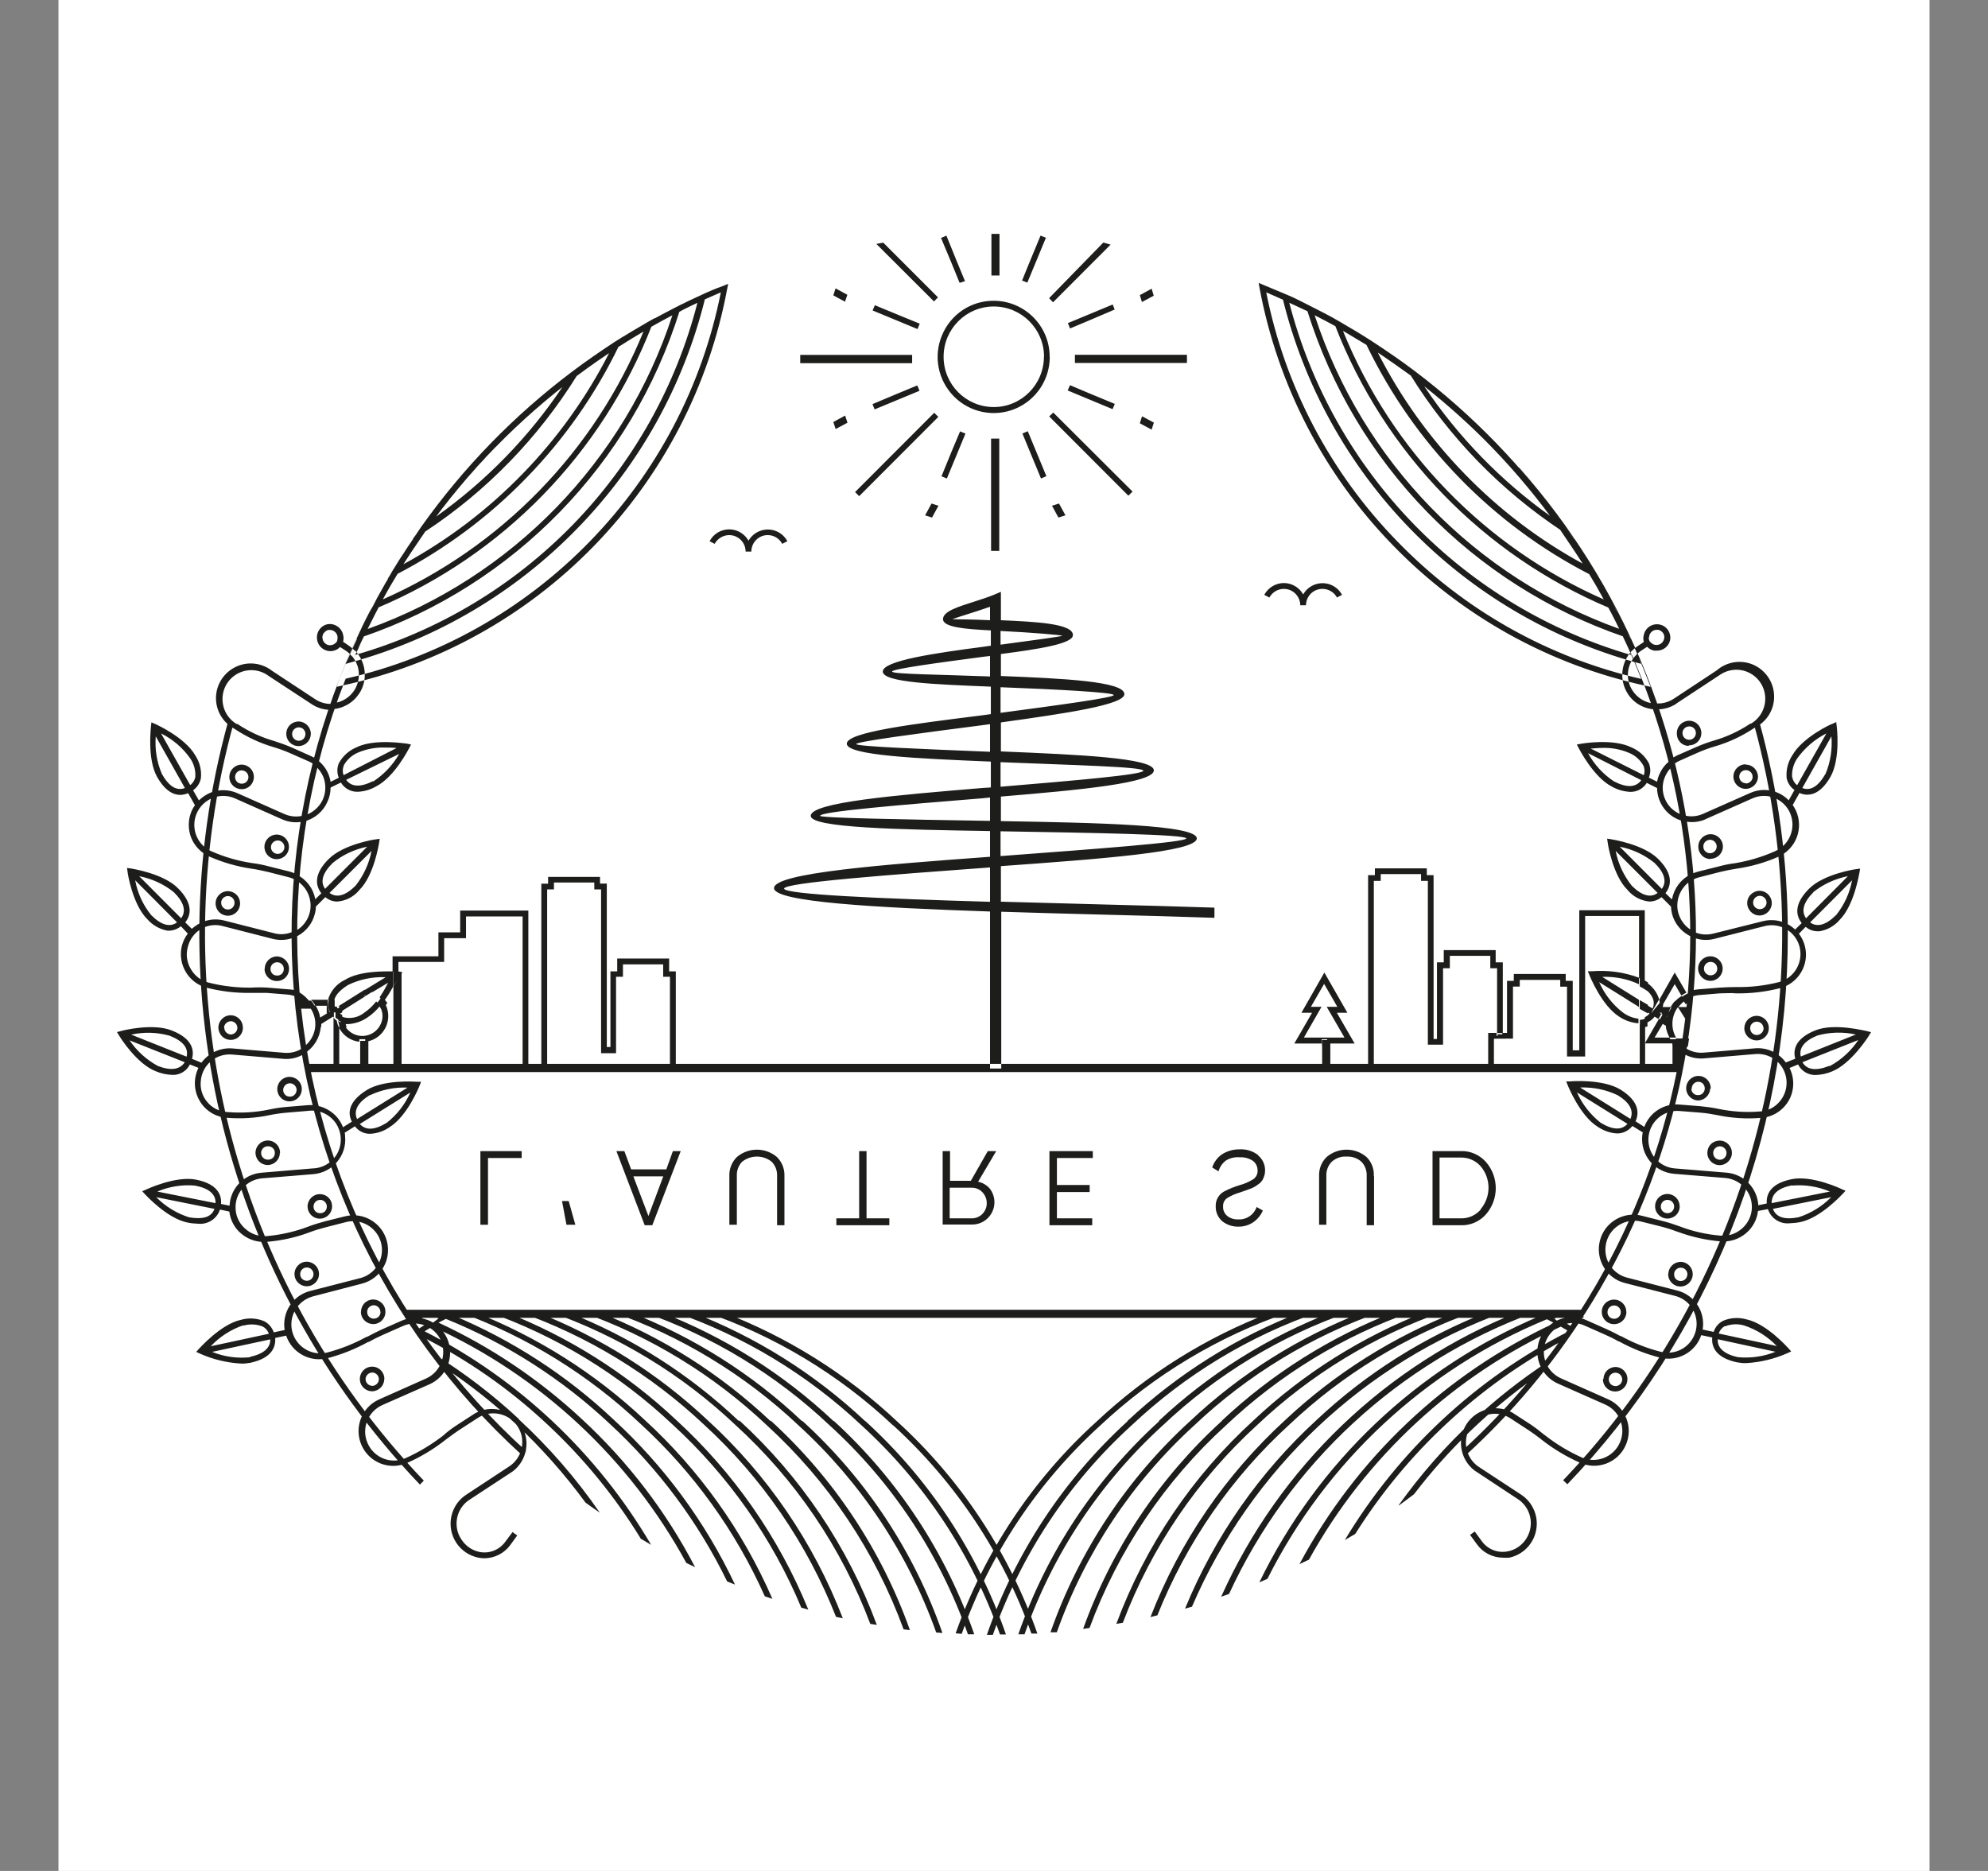
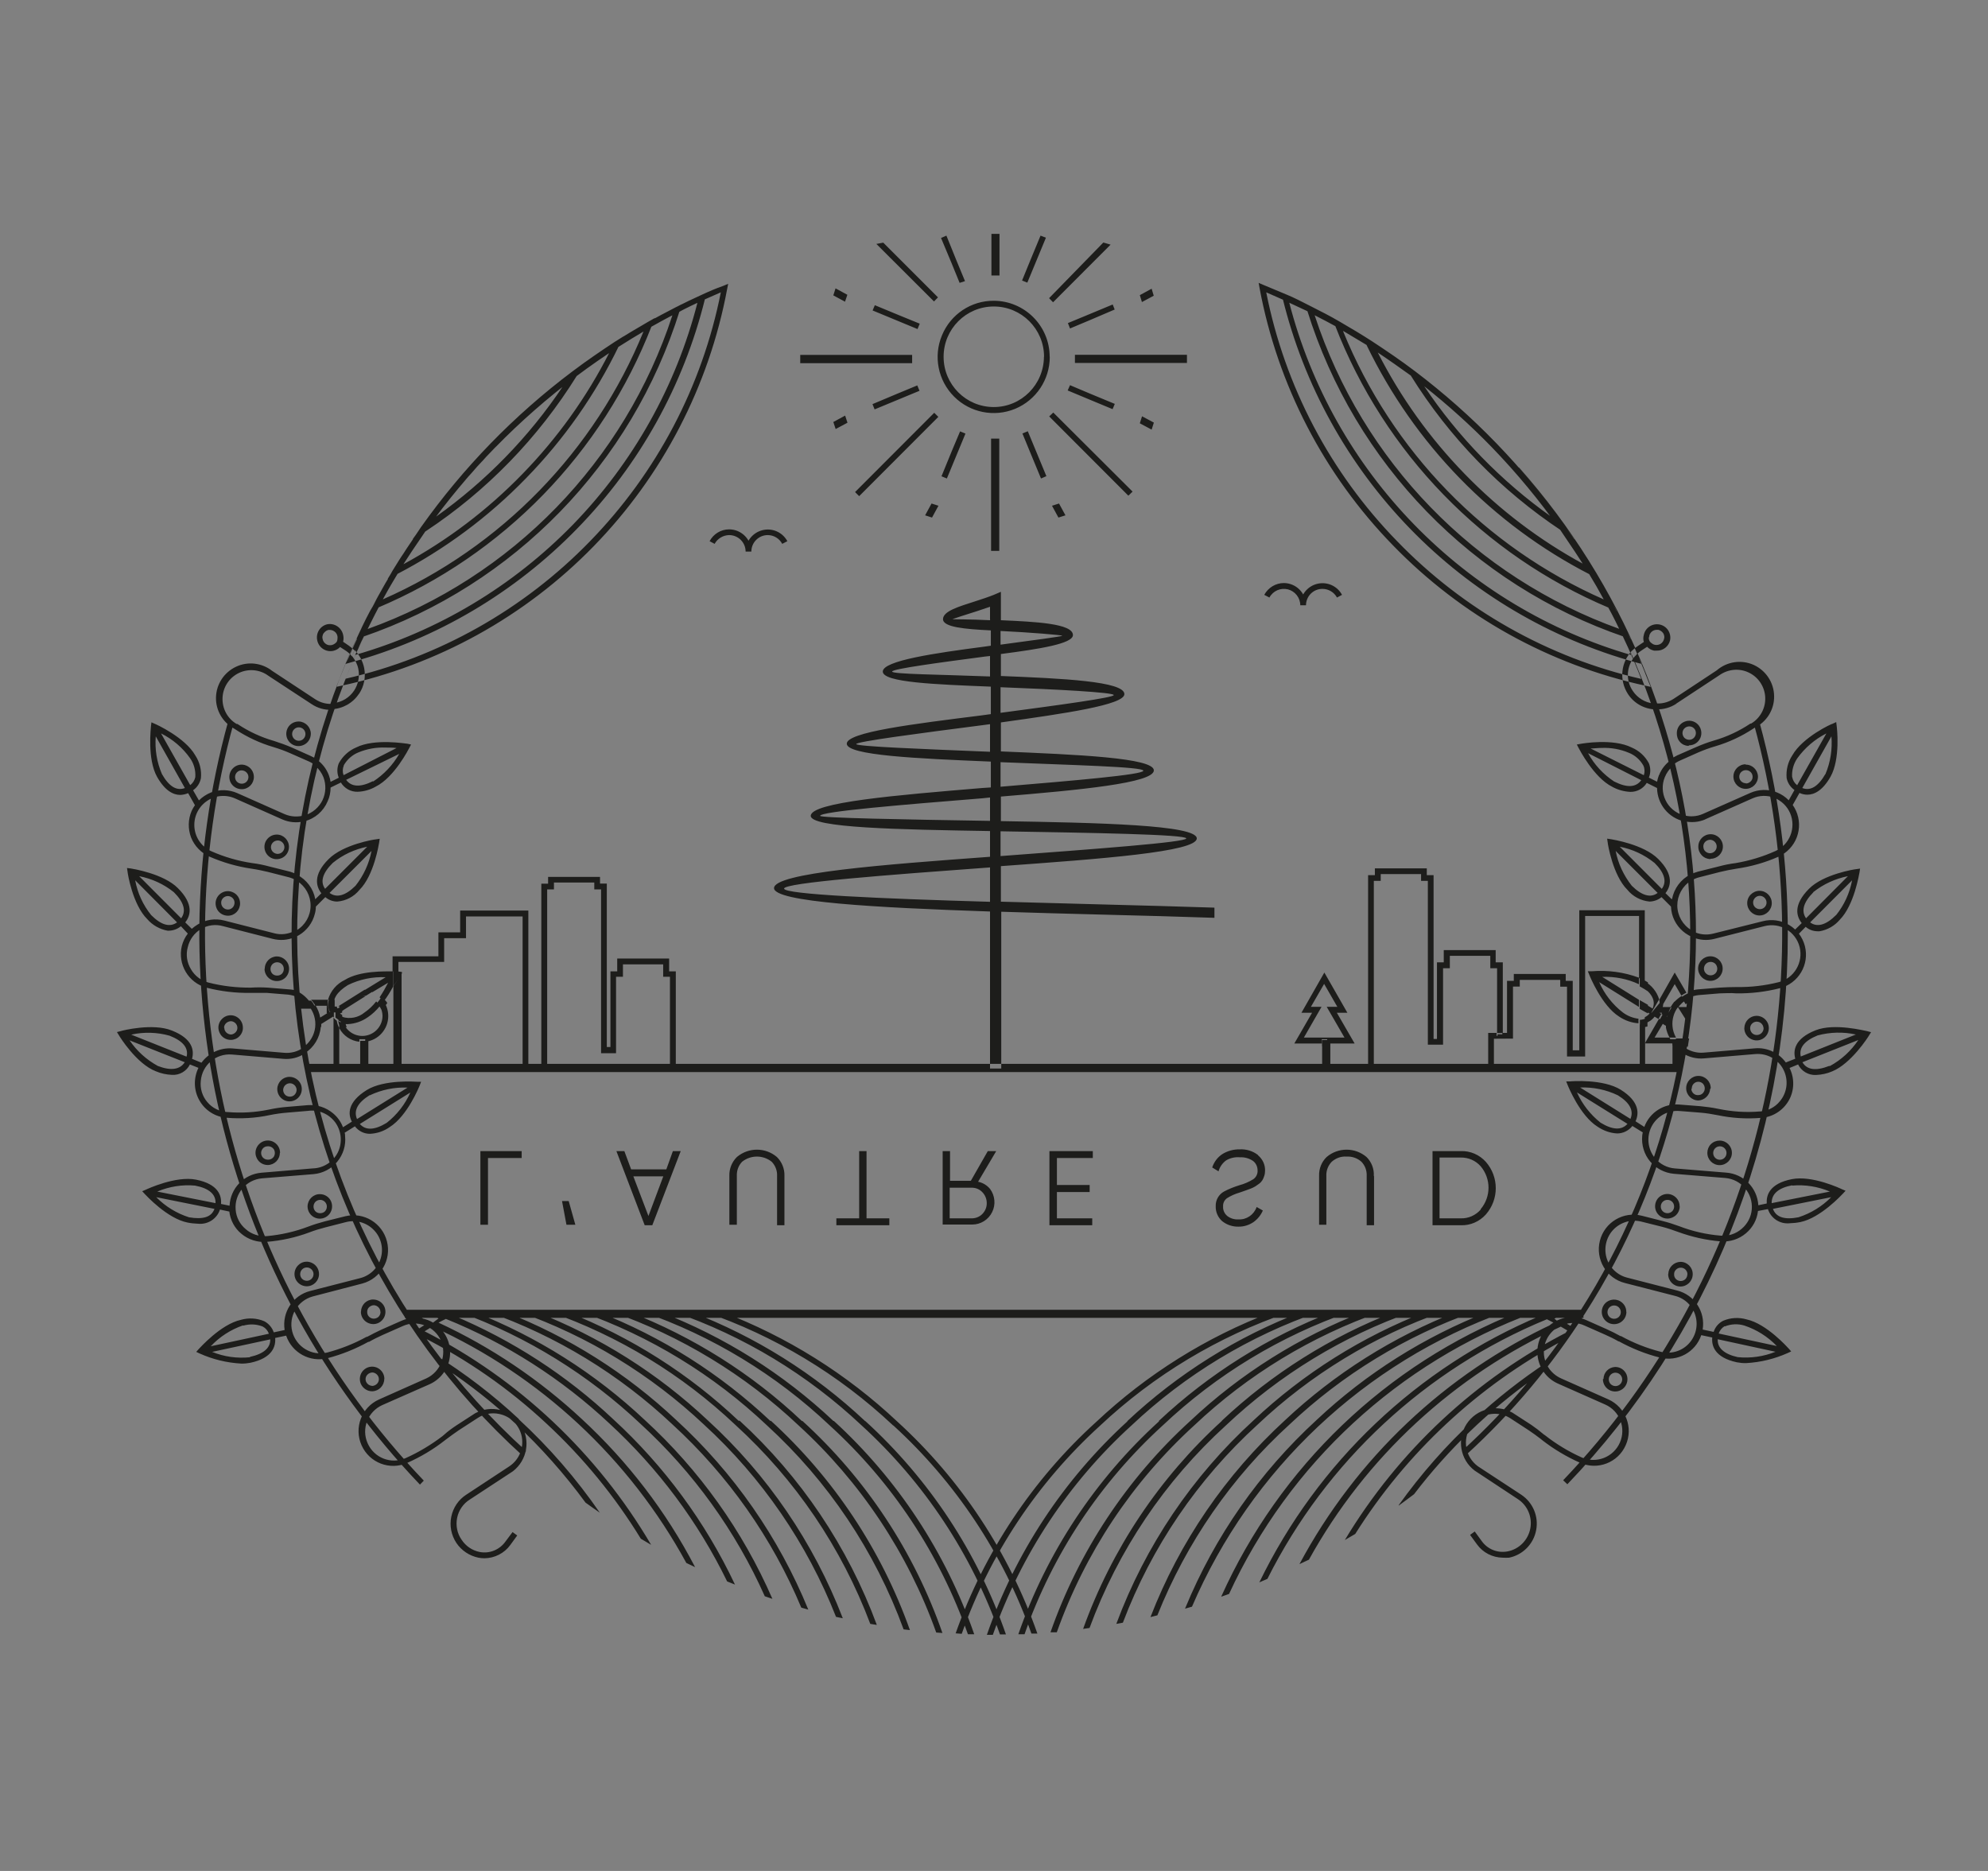
<svg xmlns="http://www.w3.org/2000/svg" width="17px" height="16px" viewBox="0 0 17 16" version="1.1">
  <rect x="0" y="0" width="17" height="16" fill="#808080" stroke="none" />
  <title>Group 5</title>
  <g id="desktop" stroke="none" stroke-width="1" fill="none" fill-rule="evenodd">
    <g id="Group-5" transform="translate(0.5, 0)">
-       <rect id="Rectangle" fill="#FFFFFF" x="0" y="0" width="16" height="16" />
      <path d="M8.289,3.688 L8.359,3.857 L8.448,4.072 L8.402,4.092 L8.313,3.877 L8.243,3.707 L8.289,3.688 Z M7.551,4.073 L7.597,4.092 L7.686,3.877 L7.756,3.708 L7.71,3.689 L7.638,3.86 L7.551,4.073 Z M7.196,2.699 L6.981,2.61 L6.962,2.655 L7.177,2.744 L7.346,2.814 L7.365,2.768 L7.196,2.699 Z M7.47,4.426 L7.525,4.325 L7.466,4.306 L7.411,4.407 L7.47,4.426 Z M6.961,3.456 L6.979,3.501 L7.194,3.412 L7.363,3.342 L7.344,3.296 L7.175,3.366 L6.961,3.456 Z M9.032,2.647 L9.015,2.604 L8.801,2.693 L8.632,2.763 L8.65,2.809 L8.819,2.738 L9.032,2.647 Z M8.8,3.41 L9.014,3.499 L9.033,3.454 L8.818,3.365 L8.65,3.294 L8.63,3.339 L8.8,3.41 Z M8.477,3.051 C8.477,3.246 8.361,3.421 8.181,3.496 C8.002,3.57 7.796,3.529 7.659,3.392 C7.521,3.254 7.48,3.047 7.555,2.868 C7.629,2.688 7.804,2.571 7.998,2.572 C8.262,2.573 8.476,2.787 8.476,3.051 L8.477,3.051 Z M8.428,3.051 C8.428,2.814 8.236,2.621 7.998,2.621 C7.761,2.621 7.569,2.814 7.569,3.051 C7.569,3.289 7.761,3.481 7.998,3.481 C8.235,3.481 8.426,3.288 8.427,3.051 L8.428,3.051 Z M8.472,3.561 L9.149,4.239 L9.185,4.204 L8.507,3.528 L8.472,3.561 Z M8.551,4.426 L8.611,4.407 L8.556,4.306 L8.496,4.325 L8.551,4.426 Z M7.489,3.53 L6.812,4.208 L6.847,4.243 L7.524,3.565 L7.489,3.53 Z M6.646,3.669 L6.747,3.615 L6.727,3.554 L6.626,3.609 L6.646,3.669 Z M8.045,3.751 L7.975,3.751 L7.975,4.711 L8.045,4.711 L8.045,3.751 Z M8.692,3.104 L9.65,3.104 L9.65,3.034 L8.692,3.034 L8.692,3.104 Z M7.752,2.404 L7.682,2.235 L7.593,2.015 L7.547,2.035 L7.637,2.25 L7.706,2.419 L7.752,2.404 Z M9.348,2.469 L9.247,2.524 L9.265,2.583 L9.366,2.529 L9.348,2.469 Z M8.471,2.55 L8.505,2.585 L8.997,2.092 L8.935,2.074 L8.471,2.55 Z M9.266,3.56 L9.247,3.62 L9.348,3.674 L9.367,3.614 L9.266,3.56 Z M7.978,2 L7.978,2.356 L8.047,2.356 L8.047,2 L7.978,2 Z M8.309,2.23 L8.24,2.399 L8.285,2.417 L8.355,2.248 L8.444,2.033 L8.398,2.015 L8.309,2.23 Z M6.726,2.58 L6.746,2.521 L6.645,2.466 L6.626,2.526 L6.726,2.58 Z M7.3,3.035 L6.343,3.035 L6.343,3.106 L7.3,3.106 L7.3,3.035 Z M7.487,2.578 L7.521,2.543 L7.053,2.075 L6.994,2.086 L7.487,2.578 Z M5.735,4.527 C5.665,4.527 5.601,4.566 5.568,4.628 L5.611,4.651 C5.636,4.605 5.684,4.577 5.735,4.576 C5.813,4.576 5.876,4.639 5.876,4.717 L5.925,4.717 C5.925,4.612 5.84,4.527 5.735,4.527 Z M6.065,4.576 C6.117,4.576 6.165,4.605 6.189,4.651 L6.233,4.628 C6.191,4.551 6.104,4.513 6.02,4.534 C5.936,4.555 5.876,4.63 5.876,4.717 L5.925,4.717 C5.925,4.639 5.988,4.576 6.065,4.576 L6.065,4.576 Z M10.479,4.986 C10.409,4.986 10.345,5.025 10.311,5.087 L10.355,5.11 C10.386,5.053 10.45,5.025 10.513,5.04 C10.575,5.056 10.619,5.112 10.619,5.176 L10.668,5.176 C10.668,5.072 10.584,4.987 10.479,4.986 Z M10.809,5.036 C10.86,5.036 10.908,5.064 10.933,5.11 L10.976,5.087 C10.935,5.01 10.847,4.972 10.763,4.993 C10.679,5.014 10.62,5.089 10.619,5.176 L10.668,5.176 C10.668,5.139 10.683,5.103 10.709,5.077 C10.736,5.05 10.771,5.036 10.809,5.036 L10.809,5.036 Z M3.124,12.662 C1.48,10.939 0.863,8.476 1.499,6.179 L1.452,6.166 C0.811,8.48 1.435,10.961 3.091,12.696 L3.124,12.662 Z M14.788,7.989 C14.789,7.377 14.708,6.768 14.546,6.177 L14.498,6.19 C15.128,8.484 14.508,10.94 12.867,12.659 L12.903,12.693 C14.115,11.429 14.791,9.743 14.788,7.989 L14.788,7.989 Z M13.858,9.098 L2.123,9.098 L2.123,9.168 L13.858,9.168 L13.858,9.098 Z M13.038,11.201 L2.962,11.201 L2.962,11.27 L13.041,11.27 L13.038,11.201 Z M5.013,12.143 C4.589,11.744 4.092,11.43 3.55,11.218 L3.33,11.218 L3.31,11.228 L3.285,11.218 L3.058,11.218 L3.041,11.226 L3.02,11.218 L2.962,11.218 L3.014,11.299 L3.043,11.285 C3.076,11.298 3.108,11.31 3.142,11.325 C3.121,11.337 3.1,11.35 3.079,11.364 L3.045,11.348 L3.104,11.429 C3.493,11.625 3.854,11.876 4.173,12.174 C4.486,12.464 4.757,12.795 4.98,13.159 L5.068,13.211 C4.609,12.43 3.937,11.796 3.131,11.385 C3.153,11.371 3.175,11.357 3.197,11.344 C4.121,11.764 4.883,12.474 5.369,13.366 L5.444,13.402 C5.197,12.927 4.869,12.499 4.476,12.136 C4.113,11.798 3.699,11.519 3.25,11.311 C3.27,11.3 3.292,11.289 3.313,11.279 C3.83,11.488 4.305,11.792 4.712,12.174 C5.128,12.557 5.47,13.015 5.718,13.524 L5.785,13.551 C5.533,13.017 5.18,12.537 4.745,12.138 C4.345,11.761 3.88,11.46 3.373,11.248 C3.392,11.239 3.413,11.23 3.433,11.222 C4.008,11.432 4.535,11.758 4.98,12.179 C5.43,12.592 5.791,13.093 6.04,13.651 L6.105,13.673 C5.852,13.092 5.48,12.57 5.013,12.143 Z M3.192,11.319 L3.1,11.266 L3.16,11.229 L3.25,11.275 L3.192,11.319 Z M5.552,12.146 C5.126,11.745 4.626,11.43 4.081,11.218 L3.936,11.218 C4.525,11.425 5.064,11.754 5.519,12.182 C6.016,12.637 6.402,13.2 6.649,13.827 L6.707,13.839 C6.458,13.193 6.063,12.613 5.552,12.146 L5.552,12.146 Z M3.938,12.136 C3.717,11.93 3.476,11.745 3.219,11.585 C3.249,11.624 3.279,11.665 3.309,11.702 C3.52,11.842 3.719,12 3.905,12.172 C4.127,12.379 4.328,12.606 4.507,12.85 C4.547,12.879 4.588,12.908 4.629,12.936 C4.428,12.644 4.195,12.376 3.935,12.136 L3.938,12.136 Z M7.14,12.191 C7.673,12.678 8.079,13.289 8.32,13.97 L8.371,13.97 C8.128,13.275 7.716,12.652 7.173,12.157 C6.739,11.749 6.229,11.43 5.672,11.218 L5.525,11.218 C6.125,11.424 6.674,11.754 7.136,12.189 L7.14,12.191 Z M5.283,12.144 C4.858,11.744 4.36,11.43 3.815,11.218 L3.67,11.218 C4.258,11.425 4.796,11.753 5.25,12.181 C5.726,12.617 6.103,13.152 6.352,13.748 L6.412,13.765 C6.16,13.148 5.774,12.594 5.283,12.144 L5.283,12.144 Z M6.898,12.153 C6.466,11.747 5.96,11.43 5.407,11.218 L5.26,11.218 C5.858,11.424 6.406,11.755 6.867,12.189 C7.403,12.678 7.81,13.292 8.051,13.977 L8.102,13.977 C7.86,13.278 7.447,12.651 6.9,12.153 L6.898,12.153 Z M6.628,12.153 C6.198,11.748 5.693,11.43 5.141,11.218 L4.995,11.218 C5.591,11.425 6.136,11.756 6.594,12.189 C7.13,12.677 7.536,13.291 7.777,13.976 L7.831,13.976 C7.588,13.277 7.176,12.65 6.63,12.151 L6.628,12.153 Z M6.089,12.153 C5.661,11.749 5.159,11.431 4.611,11.218 L4.466,11.218 C5.059,11.426 5.601,11.757 6.058,12.189 C6.582,12.668 6.983,13.266 7.227,13.934 L7.281,13.94 C7.037,13.254 6.628,12.639 6.091,12.149 L6.089,12.153 Z M6.358,12.153 C5.93,11.748 5.426,11.431 4.877,11.218 L4.731,11.218 C5.325,11.426 5.869,11.756 6.328,12.189 C6.859,12.674 7.264,13.283 7.506,13.961 L7.559,13.965 C7.317,13.27 6.905,12.646 6.361,12.151 L6.358,12.153 Z M5.819,12.153 C5.393,11.749 4.893,11.432 4.346,11.218 L4.2,11.218 C4.791,11.425 5.332,11.754 5.787,12.184 C6.301,12.652 6.697,13.236 6.942,13.887 L6.998,13.896 C6.751,13.228 6.348,12.628 5.822,12.147 L5.819,12.153 Z M9.633,13.757 L9.693,13.74 C10.199,12.564 11.168,11.651 12.371,11.218 L12.226,11.218 C11.682,11.43 11.183,11.744 10.758,12.144 C10.271,12.591 9.888,13.139 9.636,13.751 L9.633,13.757 Z M11.46,12.876 C11.504,12.844 11.549,12.811 11.592,12.778 C11.885,12.394 12.235,12.058 12.628,11.779 C12.664,11.736 12.698,11.693 12.732,11.648 C12.509,11.795 12.299,11.96 12.103,12.142 C11.865,12.362 11.651,12.606 11.462,12.87 L11.46,12.876 Z M9.338,13.829 L9.397,13.814 C9.646,13.191 10.032,12.633 10.527,12.182 C10.98,11.754 11.518,11.426 12.106,11.218 L11.96,11.218 C11.415,11.43 10.915,11.745 10.488,12.146 C9.981,12.611 9.587,13.186 9.338,13.829 Z M7.724,13.972 C7.965,13.291 8.371,12.68 8.906,12.193 C9.368,11.759 9.919,11.428 10.52,11.223 L10.372,11.223 C9.816,11.434 9.308,11.752 8.874,12.16 C8.33,12.653 7.917,13.275 7.672,13.968 L7.724,13.972 Z M9.945,13.654 L10.01,13.631 C10.524,12.516 11.46,11.651 12.612,11.227 L12.671,11.253 C11.621,11.695 10.767,12.505 10.269,13.532 L10.338,13.502 C10.842,12.498 11.69,11.709 12.728,11.282 L12.792,11.315 C11.861,11.747 11.097,12.47 10.612,13.376 L10.693,13.338 C11.179,12.459 11.935,11.761 12.847,11.345 L12.915,11.385 C12.122,11.788 11.459,12.407 11,13.17 L11.089,13.118 C11.528,12.421 12.14,11.851 12.865,11.464 C12.892,11.426 12.919,11.383 12.946,11.348 L12.9,11.321 C12.929,11.308 12.959,11.296 12.988,11.285 L13.032,11.218 L13.02,11.218 L12.999,11.226 L12.982,11.218 L12.754,11.218 L12.729,11.228 L12.709,11.218 L12.489,11.218 C11.356,11.667 10.443,12.541 9.943,13.654 L9.945,13.654 Z M12.881,11.232 L12.941,11.268 L12.849,11.322 L12.792,11.277 L12.881,11.232 Z M9.141,12.155 C8.595,12.654 8.181,13.281 7.939,13.981 L7.99,13.981 C8.232,13.294 8.639,12.678 9.177,12.189 C9.637,11.755 10.185,11.424 10.783,11.218 L10.636,11.218 C10.081,11.429 9.573,11.747 9.14,12.153 L9.141,12.155 Z M9.411,12.155 C8.865,12.652 8.451,13.278 8.208,13.976 L8.261,13.976 C8.501,13.291 8.908,12.677 9.444,12.189 C9.903,11.755 10.449,11.425 11.045,11.218 L10.899,11.218 C10.347,11.43 9.841,11.747 9.41,12.151 L9.411,12.155 Z M9.046,13.887 L9.102,13.877 C9.347,13.23 9.742,12.65 10.253,12.184 C10.708,11.754 11.249,11.425 11.84,11.218 L11.695,11.218 C11.148,11.43 10.646,11.745 10.219,12.147 C9.695,12.625 9.293,13.222 9.046,13.887 L9.046,13.887 Z M9.679,12.151 C9.137,12.645 8.726,13.266 8.483,13.959 L8.537,13.959 C8.778,13.281 9.182,12.673 9.713,12.189 C10.171,11.756 10.715,11.426 11.31,11.218 L11.164,11.218 C10.614,11.43 10.109,11.746 9.679,12.151 L9.679,12.151 Z M9.949,12.151 C9.414,12.638 9.007,13.248 8.762,13.93 L8.817,13.922 C9.061,13.259 9.462,12.664 9.984,12.189 C10.441,11.757 10.983,11.426 11.576,11.218 L11.43,11.218 C10.881,11.43 10.378,11.746 9.949,12.149 L9.949,12.151 Z M2.376,5.874 L2.393,5.831 C2.419,5.763 2.447,5.695 2.473,5.631 C2.5,5.566 2.537,5.485 2.572,5.412 C2.606,5.338 2.652,5.244 2.696,5.169 C2.748,5.072 2.803,4.975 2.857,4.88 C2.933,4.754 3.019,4.629 3.1,4.508 C3.459,4.002 3.895,3.554 4.391,3.181 C4.509,3.092 4.633,3.007 4.753,2.928 C4.844,2.869 4.939,2.813 5.034,2.758 C5.115,2.714 5.195,2.67 5.276,2.629 C5.357,2.588 5.419,2.558 5.49,2.526 C5.561,2.493 5.618,2.468 5.684,2.445 L5.727,2.427 L5.718,2.472 C5.563,3.302 5.165,4.068 4.576,4.672 C3.99,5.273 3.241,5.687 2.421,5.864 L2.376,5.874 Z M5.664,2.5 L5.514,2.566 C5.445,2.598 5.373,2.632 5.303,2.669 C5.233,2.705 5.141,2.75 5.061,2.796 C4.966,2.85 4.873,2.906 4.783,2.965 C4.66,3.046 4.541,3.126 4.423,3.215 C3.932,3.586 3.501,4.03 3.145,4.533 C3.064,4.652 2.978,4.775 2.903,4.902 C2.846,4.995 2.791,5.091 2.741,5.188 C2.698,5.268 2.66,5.349 2.618,5.43 C2.575,5.511 2.551,5.577 2.52,5.648 C2.498,5.699 2.477,5.75 2.456,5.804 C3.251,5.622 3.977,5.214 4.545,4.629 C5.116,4.043 5.505,3.303 5.664,2.5 Z M2.454,5.678 L2.478,5.631 C2.509,5.559 2.542,5.485 2.577,5.412 C2.611,5.338 2.657,5.244 2.701,5.169 C2.753,5.072 2.807,4.975 2.862,4.88 C2.938,4.754 3.024,4.629 3.104,4.508 C3.464,4.002 3.9,3.554 4.396,3.181 C4.514,3.092 4.638,3.007 4.758,2.928 C4.849,2.869 4.944,2.813 5.039,2.758 C5.12,2.714 5.2,2.67 5.281,2.629 C5.362,2.588 5.424,2.558 5.495,2.526 L5.541,2.505 L5.529,2.554 C5.346,3.295 4.969,3.974 4.436,4.52 C3.904,5.067 3.235,5.463 2.499,5.665 L2.454,5.678 Z M5.464,2.589 C5.409,2.615 5.354,2.641 5.303,2.67 C5.222,2.71 5.141,2.75 5.061,2.797 C4.966,2.851 4.873,2.907 4.783,2.965 C4.66,3.046 4.541,3.127 4.423,3.216 C3.932,3.586 3.501,4.03 3.145,4.533 C3.064,4.652 2.978,4.775 2.903,4.902 C2.846,4.995 2.791,5.091 2.741,5.188 C2.698,5.268 2.66,5.349 2.618,5.43 C2.591,5.487 2.565,5.544 2.537,5.601 C3.245,5.398 3.887,5.013 4.401,4.485 C4.914,3.956 5.281,3.303 5.464,2.589 L5.464,2.589 Z M2.548,5.464 L2.573,5.412 C2.612,5.331 2.653,5.244 2.697,5.169 C2.748,5.072 2.803,4.975 2.858,4.88 C2.934,4.754 3.02,4.629 3.1,4.508 C3.46,4.002 3.896,3.554 4.392,3.181 C4.509,3.092 4.634,3.007 4.754,2.928 C4.845,2.869 4.94,2.813 5.035,2.758 C5.116,2.714 5.196,2.67 5.277,2.629 L5.329,2.602 L5.312,2.658 C4.903,3.967 3.897,5.002 2.602,5.446 L2.548,5.464 Z M5.25,2.696 C5.187,2.729 5.125,2.763 5.065,2.797 C4.97,2.851 4.877,2.907 4.787,2.965 C4.664,3.046 4.545,3.127 4.427,3.216 C3.934,3.586 3.502,4.03 3.145,4.533 C3.064,4.652 2.978,4.775 2.903,4.902 C2.846,4.995 2.791,5.091 2.741,5.188 C2.708,5.25 2.675,5.315 2.644,5.379 C3.879,4.936 4.842,3.946 5.25,2.696 Z M2.668,5.226 L2.701,5.165 C2.753,5.068 2.807,4.971 2.862,4.876 C2.938,4.75 3.024,4.625 3.104,4.504 C3.464,3.998 3.9,3.55 4.396,3.177 C4.514,3.088 4.638,3.003 4.758,2.924 C4.849,2.865 4.944,2.809 5.039,2.754 L5.099,2.72 L5.074,2.784 C4.651,3.875 3.803,4.746 2.726,5.199 L2.668,5.226 Z M5.008,2.832 C4.934,2.876 4.861,2.92 4.791,2.965 C4.668,3.046 4.549,3.127 4.431,3.216 C3.937,3.586 3.503,4.03 3.145,4.533 C3.064,4.652 2.978,4.775 2.903,4.902 C2.858,4.975 2.815,5.05 2.773,5.126 C3.786,4.68 4.586,3.858 5.004,2.832 L5.008,2.832 Z M2.815,4.951 L2.861,4.876 C2.937,4.75 3.022,4.625 3.103,4.504 C3.462,3.998 3.898,3.55 4.394,3.177 C4.512,3.088 4.636,3.003 4.756,2.924 L4.831,2.877 L4.793,2.957 C4.591,3.375 4.323,3.757 3.999,4.089 C3.677,4.421 3.303,4.698 2.893,4.911 L2.815,4.951 Z M4.711,3.015 C4.614,3.079 4.519,3.147 4.427,3.216 C3.934,3.586 3.502,4.03 3.145,4.533 C3.077,4.628 3.012,4.726 2.95,4.825 C3.326,4.621 3.669,4.361 3.967,4.054 C4.266,3.747 4.517,3.397 4.711,3.015 Z M3.029,4.611 L3.104,4.507 C3.464,4 3.9,3.552 4.396,3.179 L4.501,3.098 L4.433,3.213 C4.103,3.744 3.663,4.198 3.142,4.542 L3.029,4.611 Z M4.314,3.303 C3.905,3.626 3.54,4 3.229,4.418 C3.655,4.115 4.023,3.738 4.314,3.303 Z M13.616,5.874 L13.571,5.864 C12.749,5.686 11.998,5.268 11.412,4.664 C10.823,4.06 10.426,3.294 10.271,2.464 L10.263,2.419 L10.305,2.437 C10.37,2.464 10.436,2.492 10.499,2.518 C10.562,2.543 10.642,2.585 10.713,2.621 C10.784,2.657 10.874,2.702 10.955,2.75 C11.05,2.805 11.144,2.861 11.235,2.92 C11.358,3.001 11.478,3.082 11.598,3.173 C12.094,3.548 12.53,3.998 12.889,4.507 C12.975,4.627 13.057,4.749 13.131,4.879 C13.189,4.973 13.243,5.07 13.293,5.167 C13.335,5.248 13.377,5.329 13.417,5.41 C13.457,5.491 13.486,5.557 13.516,5.629 C13.547,5.701 13.57,5.761 13.597,5.83 L13.616,5.874 Z M10.328,2.5 C10.487,3.303 10.876,4.043 11.448,4.629 C12.015,5.215 12.74,5.624 13.535,5.806 C13.514,5.753 13.493,5.701 13.471,5.65 C13.441,5.579 13.408,5.505 13.373,5.433 C13.339,5.36 13.293,5.267 13.25,5.19 C13.199,5.094 13.144,4.998 13.089,4.905 C13.013,4.779 12.927,4.655 12.846,4.535 C12.49,4.031 12.058,3.585 11.566,3.213 C11.449,3.125 11.328,3.041 11.206,2.962 C11.116,2.904 11.022,2.847 10.928,2.794 C10.847,2.75 10.771,2.707 10.69,2.666 C10.609,2.626 10.549,2.598 10.478,2.566 C10.429,2.544 10.379,2.522 10.328,2.5 Z M13.539,5.678 L13.49,5.665 C12.755,5.462 12.088,5.067 11.557,4.52 C11.025,3.972 10.649,3.292 10.468,2.55 L10.456,2.501 L10.502,2.522 C10.573,2.554 10.645,2.589 10.716,2.625 C10.787,2.661 10.877,2.706 10.958,2.754 C11.053,2.809 11.148,2.865 11.239,2.924 C11.361,3.005 11.481,3.086 11.601,3.177 C12.096,3.551 12.531,4 12.889,4.507 C12.975,4.627 13.057,4.749 13.131,4.879 C13.189,4.973 13.243,5.07 13.293,5.167 C13.335,5.248 13.377,5.329 13.417,5.41 C13.457,5.491 13.486,5.557 13.516,5.629 L13.539,5.678 Z M10.525,2.589 C10.71,3.303 11.078,3.957 11.592,4.485 C12.105,5.013 12.747,5.399 13.454,5.603 C13.43,5.547 13.403,5.489 13.373,5.433 C13.334,5.352 13.293,5.267 13.25,5.19 C13.199,5.094 13.144,4.998 13.089,4.905 C13.013,4.779 12.927,4.655 12.846,4.535 C12.49,4.031 12.058,3.585 11.566,3.213 C11.449,3.125 11.328,3.041 11.206,2.962 C11.116,2.904 11.022,2.847 10.928,2.794 C10.847,2.75 10.771,2.707 10.69,2.666 C10.635,2.641 10.58,2.615 10.525,2.589 Z M13.445,5.464 L13.39,5.446 C12.093,5.002 11.086,3.965 10.678,2.654 L10.66,2.598 L10.713,2.625 C10.793,2.666 10.874,2.706 10.955,2.754 C11.05,2.809 11.144,2.865 11.235,2.924 C11.358,3.005 11.478,3.086 11.598,3.177 C12.094,3.551 12.53,3.999 12.889,4.507 C12.975,4.627 13.057,4.749 13.131,4.879 C13.189,4.973 13.243,5.07 13.293,5.167 C13.335,5.248 13.377,5.329 13.417,5.41 L13.445,5.464 Z M10.742,2.696 C11.151,3.946 12.114,4.936 13.35,5.379 C13.319,5.315 13.286,5.25 13.252,5.188 C13.201,5.091 13.147,4.995 13.091,4.902 C13.015,4.777 12.93,4.652 12.849,4.533 C12.492,4.029 12.059,3.584 11.566,3.213 C11.449,3.125 11.328,3.041 11.206,2.962 C11.116,2.904 11.022,2.847 10.928,2.794 C10.872,2.763 10.805,2.728 10.742,2.696 Z M13.325,5.226 L13.261,5.199 C12.186,4.746 11.339,3.874 10.917,2.784 L10.892,2.72 L10.952,2.754 C11.047,2.809 11.142,2.865 11.233,2.924 C11.356,3.005 11.475,3.086 11.595,3.177 C12.093,3.55 12.529,3.999 12.889,4.507 C12.975,4.627 13.057,4.749 13.131,4.879 C13.189,4.973 13.243,5.07 13.293,5.167 L13.325,5.226 Z M10.985,2.832 C11.402,3.858 12.202,4.68 13.214,5.126 C13.173,5.05 13.13,4.975 13.085,4.902 C13.009,4.777 12.924,4.652 12.843,4.533 C12.488,4.029 12.057,3.584 11.566,3.213 C11.449,3.125 11.328,3.041 11.206,2.962 C11.135,2.92 11.063,2.876 10.989,2.832 L10.985,2.832 Z M13.172,4.951 L13.092,4.911 C12.68,4.699 12.305,4.421 11.982,4.089 C11.659,3.757 11.391,3.374 11.189,2.957 L11.152,2.876 L11.225,2.923 C11.348,3.004 11.467,3.085 11.587,3.176 C12.087,3.549 12.527,3.998 12.889,4.507 C12.975,4.627 13.057,4.749 13.131,4.879 L13.172,4.951 Z M11.282,3.015 C11.476,3.397 11.727,3.747 12.026,4.054 C12.324,4.361 12.667,4.621 13.043,4.825 C12.981,4.726 12.916,4.628 12.848,4.533 C12.491,4.029 12.059,3.584 11.566,3.213 C11.474,3.147 11.378,3.079 11.282,3.015 Z M12.964,4.611 L12.854,4.539 C12.334,4.194 11.893,3.741 11.563,3.21 L11.494,3.097 L11.599,3.178 C12.094,3.552 12.53,4 12.889,4.507 L12.964,4.611 Z M11.679,3.303 C11.97,3.738 12.338,4.115 12.764,4.418 C12.452,4 12.087,3.626 11.679,3.303 Z M3.999,12.409 C2.799,11.322 2.093,9.791 2.044,8.17 C1.995,6.548 2.608,4.978 3.741,3.819 L3.706,3.785 C2.564,4.953 1.947,6.537 1.996,8.171 C2.045,9.805 2.757,11.348 3.966,12.446 L3.999,12.409 Z M13.055,11.231 C14.504,8.965 14.273,6.01 12.49,3.998 L12.453,4.031 C14.22,6.027 14.451,8.956 13.017,11.205 C12.736,11.645 12.398,12.046 12.012,12.399 L12.045,12.435 C12.432,12.08 12.772,11.675 13.055,11.231 Z M7.966,9.138 L7.966,7.795 C6.99,7.762 6.119,7.714 6.119,7.595 C6.119,7.465 7.051,7.394 7.966,7.327 L7.966,7.107 C7.182,7.094 6.433,7.08 6.433,6.977 C6.433,6.861 7.166,6.8 7.897,6.739 L7.973,6.734 L7.973,6.513 C7.344,6.487 6.741,6.46 6.741,6.36 C6.741,6.261 7.312,6.191 7.893,6.118 L7.973,6.107 L7.973,5.872 C7.496,5.853 7.049,5.836 7.049,5.743 C7.049,5.65 7.496,5.585 7.917,5.53 L7.973,5.522 L7.973,5.391 C7.752,5.38 7.564,5.364 7.564,5.295 C7.564,5.226 7.701,5.187 7.837,5.143 C7.897,5.124 7.956,5.104 7.998,5.087 L8.059,5.061 L8.059,5.304 C8.353,5.317 8.675,5.332 8.675,5.431 C8.675,5.505 8.39,5.55 8.059,5.593 L8.059,5.781 C8.582,5.802 9.115,5.826 9.115,5.936 C9.115,6.028 8.604,6.102 8.059,6.178 L8.059,6.426 C8.713,6.453 9.367,6.481 9.367,6.588 C9.367,6.696 8.735,6.756 8.059,6.812 L8.059,7.022 C8.892,7.036 9.734,7.054 9.734,7.17 C9.734,7.285 8.916,7.345 8.059,7.407 L8.059,7.711 L8.905,7.734 C9.265,7.743 9.606,7.753 9.885,7.762 L9.885,7.849 C9.604,7.839 9.264,7.83 8.906,7.821 C8.63,7.814 8.341,7.806 8.062,7.797 L8.062,9.138 L7.966,9.138 Z M7.966,7.708 L7.966,7.418 C7.092,7.482 6.205,7.549 6.205,7.599 C6.205,7.649 7.032,7.685 7.966,7.712 L7.966,7.708 Z M7.966,7.02 L7.966,6.82 L7.898,6.827 C7.206,6.883 6.513,6.94 6.513,6.977 C6.513,6.995 7.224,7.008 7.966,7.02 L7.966,7.02 Z M7.966,6.426 L7.966,6.193 L7.898,6.202 C7.355,6.272 6.822,6.342 6.822,6.363 C6.822,6.384 7.381,6.405 7.966,6.429 L7.966,6.426 Z M7.966,5.785 L7.966,5.61 L7.921,5.615 C7.536,5.666 7.129,5.72 7.129,5.743 C7.129,5.766 7.533,5.768 7.966,5.785 Z M7.966,5.3 L7.966,5.189 L7.856,5.226 C7.75,5.259 7.644,5.294 7.644,5.295 C7.644,5.297 7.79,5.295 7.967,5.304 L7.966,5.3 Z M8.056,5.396 L8.056,5.513 C8.342,5.475 8.584,5.442 8.584,5.437 C8.584,5.431 8.309,5.408 8.056,5.396 Z M8.056,5.877 L8.056,6.096 C8.56,6.029 9.024,5.966 9.024,5.944 C9.024,5.921 8.535,5.895 8.056,5.877 Z M8.056,6.518 L8.056,6.728 C8.689,6.675 9.277,6.625 9.277,6.591 C9.277,6.557 8.667,6.543 8.056,6.518 L8.056,6.518 Z M8.056,7.11 L8.056,7.321 C8.869,7.26 9.644,7.203 9.644,7.17 C9.644,7.136 8.846,7.122 8.056,7.109 L8.056,7.11 Z M2.907,9.116 L2.907,9.136 L3.021,9.136 L3.021,9.115 L2.907,9.116 Z M2.623,9.116 L2.623,9.136 L2.857,9.136 L2.857,9.115 L2.623,9.116 Z M2.401,9.102 L2.401,8.792 C2.391,8.772 2.383,8.751 2.38,8.729 C2.37,8.721 2.36,8.713 2.352,8.703 L2.352,9.116 L2.573,9.116 L2.573,9.101 L2.401,9.102 Z M2.159,8.624 C2.139,8.597 2.116,8.575 2.09,8.556 L2.046,8.556 C2.046,8.58 2.046,8.603 2.052,8.626 L2.16,8.626 L2.159,8.624 Z M2.199,8.601 L2.294,8.601 L2.294,8.664 L2.309,8.664 L2.319,8.657 C2.304,8.624 2.299,8.586 2.305,8.55 L2.16,8.55 L2.174,8.566 C2.183,8.578 2.191,8.59 2.199,8.603 L2.199,8.601 Z M13.858,9.136 L13.892,9.136 L13.892,9.115 L13.854,9.115 L13.858,9.136 Z M12.438,8.882 L12.438,8.437 L12.496,8.437 L12.496,8.38 L12.842,8.38 L12.842,8.438 L12.9,8.438 L12.9,9.035 L13.055,9.035 L13.055,7.833 L13.516,7.833 L13.516,8.364 L13.549,8.382 L13.565,8.393 L13.565,7.784 L13.005,7.784 L13.005,8.982 L12.949,8.982 L12.949,8.388 L12.889,8.388 L12.889,8.329 L12.445,8.329 L12.445,8.388 L12.387,8.388 L12.387,8.833 L12.347,8.833 L12.347,8.858 L12.298,8.858 L12.298,8.833 L12.226,8.833 L12.226,9.116 L12.275,9.116 L12.275,8.883 L12.438,8.882 Z M13.568,9.101 L13.568,8.923 L13.568,8.923 L13.568,8.916 L13.568,8.754 C13.553,8.759 13.537,8.761 13.522,8.761 L13.522,8.761 L13.522,9.116 L13.801,9.116 L13.801,9.101 L13.568,9.101 Z M5.279,9.122 L5.279,9.135 L5.526,9.135 L5.526,9.121 L5.279,9.122 Z M3.622,9.122 L3.622,9.135 L3.97,9.135 L3.97,9.121 L3.622,9.122 Z M4.019,9.122 L4.019,9.135 L4.133,9.135 L4.133,9.121 L4.019,9.122 Z M4.18,9.122 L4.18,9.135 L5.229,9.135 L5.229,9.121 L4.18,9.122 Z M10.85,9.122 L10.85,9.135 L11.201,9.135 L11.201,9.121 L10.85,9.122 Z M9.861,9.122 L9.861,9.135 L10.799,9.135 L10.799,9.121 L9.861,9.122 Z M11.25,9.122 L11.25,9.135 L12.147,9.135 L12.147,9.121 L11.25,9.122 Z M4.179,7.606 L4.237,7.606 L4.237,7.547 L4.582,7.547 L4.582,7.606 L4.64,7.606 L4.64,9.007 L4.768,9.007 L4.768,8.353 L4.827,8.353 L4.827,8.247 L5.171,8.247 L5.171,8.353 L5.229,8.353 L5.229,9.107 L5.279,9.107 L5.279,8.307 L5.222,8.307 L5.222,8.197 L4.778,8.197 L4.778,8.307 L4.72,8.307 L4.72,8.954 L4.689,8.954 L4.689,7.556 L4.631,7.556 L4.631,7.499 L4.187,7.499 L4.187,7.557 L4.129,7.557 L4.129,9.107 L4.179,9.107 L4.179,7.606 Z M5.234,9.122 L5.234,9.135 L5.304,9.135 L5.304,9.121 L5.234,9.122 Z M4.134,9.122 L4.134,9.135 L4.204,9.135 L4.204,9.121 L4.134,9.122 Z M12.29,8.23 L12.29,8.125 L11.846,8.125 L11.846,8.23 L11.788,8.23 L11.788,8.885 L11.759,8.885 L11.759,7.484 L11.701,7.484 L11.701,7.426 L11.257,7.426 L11.257,7.484 L11.199,7.484 L11.199,9.107 L11.248,9.107 L11.248,7.533 L11.307,7.533 L11.307,7.475 L11.652,7.475 L11.652,7.533 L11.71,7.533 L11.71,8.934 L11.84,8.934 L11.84,8.28 L11.898,8.28 L11.898,8.174 L12.244,8.174 L12.244,8.28 L12.302,8.28 L12.302,8.834 L12.351,8.834 L12.351,8.23 L12.29,8.23 Z M12.306,8.881 L12.376,8.881 L12.376,8.845 L12.306,8.845 L12.306,8.881 Z M11.206,9.122 L11.206,9.135 L11.276,9.135 L11.276,9.121 L11.206,9.122 Z M2.615,8.911 C2.604,8.912 2.592,8.912 2.58,8.911 L2.58,9.105 L2.65,9.105 L2.65,8.909 C2.638,8.91 2.627,8.911 2.615,8.911 Z M2.58,9.116 L2.58,9.136 L2.65,9.136 L2.65,9.115 L2.58,9.116 Z M2.573,8.909 L2.573,8.887 L2.623,8.887 L2.623,8.909 C2.735,8.897 2.82,8.802 2.82,8.689 C2.82,8.643 2.806,8.599 2.78,8.561 C2.77,8.576 2.759,8.59 2.748,8.604 C2.762,8.629 2.77,8.656 2.771,8.685 C2.772,8.768 2.713,8.84 2.631,8.856 C2.55,8.872 2.468,8.827 2.438,8.75 C2.425,8.747 2.413,8.743 2.401,8.737 L2.401,8.792 C2.436,8.858 2.5,8.901 2.573,8.909 L2.573,8.909 Z M2.392,8.73 C2.397,8.762 2.408,8.793 2.423,8.821 L2.423,8.75 C2.412,8.745 2.401,8.738 2.392,8.73 L2.392,8.73 Z M2.58,8.901 L2.58,8.932 C2.592,8.932 2.604,8.932 2.615,8.932 C2.627,8.932 2.638,8.932 2.65,8.932 L2.65,8.901 L2.58,8.901 Z M13.812,8.926 L13.802,8.926 L13.802,9.104 L13.873,9.104 L13.873,8.974 C13.85,8.959 13.83,8.942 13.812,8.924 L13.812,8.926 Z M13.802,9.118 L13.802,9.136 L13.873,9.136 L13.873,9.115 L13.802,9.118 Z M2.864,8.433 L2.864,9.102 L2.934,9.102 L2.934,8.324 L2.923,8.344 C2.923,8.344 2.898,8.388 2.864,8.433 Z M2.907,8.312 L2.907,8.226 L3.298,8.226 L3.298,8.023 L3.485,8.023 L3.485,7.837 L3.969,7.837 L3.969,9.107 L4.018,9.107 L4.018,7.787 L3.435,7.787 L3.435,7.973 L3.249,7.973 L3.249,8.178 L2.857,8.178 L2.857,8.307 L2.882,8.307 L2.907,8.312 Z M2.864,9.116 L2.864,9.136 L2.934,9.136 L2.934,9.115 L2.864,9.116 Z M3.976,9.122 L3.976,9.135 L4.046,9.135 L4.046,9.121 L3.976,9.122 Z M13.675,8.652 L13.691,8.661 L13.713,8.661 L13.707,8.671 L13.749,8.698 L13.763,8.673 C13.77,8.652 13.778,8.631 13.789,8.612 L13.708,8.612 L13.821,8.416 L13.878,8.514 C13.891,8.505 13.906,8.496 13.921,8.489 L13.821,8.317 L13.689,8.55 C13.696,8.584 13.691,8.62 13.675,8.652 Z M13.795,8.915 C13.788,8.901 13.782,8.887 13.777,8.873 L13.649,8.873 L13.729,8.739 L13.687,8.712 L13.57,8.915 L13.57,8.923 L13.8,8.923 L13.795,8.915 Z M13.84,8.899 L13.852,8.899 L13.852,8.916 C13.861,8.928 13.87,8.94 13.881,8.951 L13.933,8.951 L13.944,8.881 L13.829,8.881 C13.832,8.887 13.836,8.893 13.84,8.899 L13.84,8.899 Z M13.908,8.557 L13.943,8.612 L13.848,8.612 L13.848,8.612 L13.937,8.753 C13.942,8.725 13.945,8.699 13.949,8.672 L13.94,8.658 L13.948,8.658 C13.953,8.619 13.958,8.577 13.962,8.539 L13.956,8.53 C13.939,8.537 13.923,8.546 13.908,8.557 L13.908,8.557 Z M13.822,8.943 L13.812,8.929 L13.812,8.943 L13.822,8.943 Z M13.865,8.901 L13.852,8.901 L13.865,8.918 L13.865,8.901 Z M10.806,8.924 L10.806,9.107 L10.876,9.107 L10.876,8.924 L10.806,8.924 Z M10.806,9.122 L10.806,9.135 L10.876,9.135 L10.876,9.121 L10.806,9.122 Z M10.849,8.887 L10.849,8.924 L11.084,8.924 L10.932,8.661 L11.022,8.661 L10.825,8.317 L10.629,8.661 L10.72,8.661 L10.568,8.924 L10.803,8.924 L10.803,8.887 L10.849,8.887 Z M10.65,8.873 L10.801,8.61 L10.71,8.61 L10.823,8.414 L10.936,8.61 L10.845,8.61 L10.997,8.873 L10.65,8.873 Z M10.875,8.894 L10.805,8.894 L10.805,8.947 L10.875,8.947 L10.875,8.894 Z M2.598,8.515 C2.522,8.515 2.455,8.566 2.433,8.64 L2.627,8.518 C2.618,8.516 2.608,8.515 2.598,8.515 L2.598,8.515 Z M2.929,8.327 L2.922,8.327 L2.922,8.344 L2.929,8.327 Z M2.618,8.658 C2.564,8.703 2.492,8.717 2.426,8.696 C2.426,8.716 2.43,8.735 2.438,8.754 C2.45,8.757 2.462,8.759 2.475,8.758 C2.535,8.755 2.594,8.735 2.644,8.7 C2.683,8.674 2.718,8.641 2.748,8.604 C2.74,8.589 2.729,8.575 2.717,8.564 C2.689,8.6 2.656,8.632 2.618,8.658 L2.618,8.658 Z M2.485,5.523 L2.434,5.488 C2.439,5.469 2.439,5.448 2.434,5.428 C2.42,5.366 2.359,5.326 2.297,5.339 C2.236,5.354 2.199,5.416 2.213,5.477 C2.226,5.539 2.287,5.579 2.349,5.566 C2.372,5.561 2.392,5.55 2.408,5.533 L2.459,5.566 C2.478,5.579 2.495,5.595 2.51,5.613 L2.531,5.562 C2.517,5.548 2.502,5.535 2.485,5.523 L2.485,5.523 Z M2.38,5.488 C2.376,5.493 2.371,5.498 2.365,5.503 C2.357,5.509 2.349,5.513 2.339,5.516 C2.322,5.52 2.303,5.518 2.288,5.508 C2.273,5.498 2.262,5.483 2.259,5.465 C2.256,5.455 2.256,5.445 2.259,5.435 C2.26,5.428 2.263,5.422 2.267,5.416 C2.273,5.408 2.281,5.401 2.289,5.395 C2.295,5.392 2.301,5.389 2.308,5.387 L2.322,5.387 C2.34,5.387 2.358,5.396 2.371,5.41 C2.383,5.424 2.389,5.443 2.386,5.462 C2.386,5.471 2.384,5.479 2.38,5.488 L2.38,5.488 Z M1.927,9.003 L1.487,8.966 C1.384,8.958 1.284,9.004 1.223,9.088 L1.142,9.055 C1.161,8.987 1.151,8.884 0.97,8.813 C0.808,8.747 0.544,8.813 0.532,8.818 L0.5,8.826 L0.518,8.855 C0.523,8.865 0.668,9.098 0.832,9.161 C0.876,9.18 0.923,9.19 0.971,9.192 C1.035,9.196 1.095,9.161 1.124,9.103 L1.197,9.132 C1.154,9.22 1.156,9.324 1.205,9.41 C1.253,9.496 1.341,9.552 1.439,9.559 L1.439,9.559 C1.562,9.569 1.686,9.562 1.807,9.536 C1.856,9.526 1.906,9.519 1.956,9.515 L2.133,9.5 C2.224,9.487 2.314,9.526 2.368,9.6 C2.421,9.675 2.429,9.773 2.389,9.855 C2.348,9.937 2.265,9.99 2.174,9.992 L1.734,10.029 C1.586,10.042 1.47,10.162 1.463,10.311 L1.39,10.296 C1.396,10.226 1.368,10.126 1.176,10.088 C1.003,10.054 0.757,10.169 0.747,10.174 L0.716,10.187 L0.739,10.212 C0.747,10.22 0.93,10.421 1.104,10.455 C1.133,10.461 1.163,10.464 1.193,10.465 C1.276,10.474 1.355,10.424 1.381,10.344 L1.461,10.361 C1.47,10.435 1.506,10.503 1.563,10.55 C1.623,10.601 1.701,10.626 1.78,10.62 C1.905,10.61 2.028,10.583 2.146,10.539 C2.19,10.522 2.236,10.508 2.283,10.496 L2.459,10.451 C2.544,10.429 2.635,10.455 2.696,10.518 C2.758,10.581 2.781,10.672 2.757,10.757 C2.733,10.842 2.666,10.908 2.581,10.93 L2.153,11.04 C2.005,11.077 1.91,11.222 1.934,11.374 L1.841,11.394 C1.827,11.353 1.798,11.319 1.76,11.299 C1.697,11.272 1.626,11.268 1.56,11.287 C1.388,11.324 1.207,11.53 1.2,11.536 L1.178,11.561 L1.208,11.575 C1.319,11.625 1.439,11.654 1.561,11.661 C1.588,11.662 1.615,11.659 1.642,11.654 C1.832,11.613 1.859,11.512 1.853,11.442 L1.947,11.422 C1.997,11.569 2.151,11.653 2.301,11.615 C2.423,11.583 2.54,11.536 2.65,11.475 L2.656,11.475 C2.694,11.453 2.736,11.433 2.773,11.416 L2.945,11.34 C3.004,11.313 3.072,11.311 3.133,11.335 C3.195,11.358 3.244,11.405 3.271,11.465 C3.323,11.589 3.267,11.732 3.145,11.788 L2.741,11.968 C2.592,12.035 2.525,12.21 2.592,12.36 C2.659,12.51 2.834,12.577 2.983,12.51 C3.098,12.459 3.207,12.394 3.306,12.316 L3.318,12.307 C3.352,12.281 3.387,12.256 3.422,12.232 L3.584,12.127 C3.638,12.091 3.705,12.078 3.769,12.092 C3.867,12.112 3.943,12.189 3.962,12.287 C3.98,12.386 3.938,12.485 3.855,12.54 L3.486,12.783 C3.42,12.826 3.375,12.893 3.359,12.971 C3.343,13.048 3.359,13.128 3.402,13.194 C3.446,13.26 3.514,13.305 3.591,13.321 C3.608,13.324 3.625,13.326 3.643,13.326 C3.73,13.325 3.813,13.283 3.864,13.212 L3.923,13.131 L3.883,13.102 L3.823,13.182 C3.773,13.253 3.686,13.289 3.601,13.272 C3.537,13.259 3.482,13.221 3.447,13.167 C3.409,13.113 3.396,13.045 3.409,12.981 C3.422,12.916 3.461,12.859 3.517,12.824 L3.886,12.582 C4.009,12.487 4.039,12.314 3.954,12.184 C3.869,12.054 3.699,12.011 3.563,12.086 L3.401,12.191 C3.365,12.215 3.33,12.24 3.295,12.272 L3.283,12.282 C3.186,12.356 3.081,12.419 2.97,12.469 C2.845,12.525 2.699,12.468 2.644,12.343 C2.588,12.218 2.645,12.072 2.769,12.016 L3.173,11.838 C3.283,11.789 3.352,11.679 3.349,11.559 C3.346,11.439 3.271,11.333 3.159,11.289 C3.086,11.261 3.005,11.263 2.933,11.295 L2.761,11.371 C2.72,11.39 2.681,11.41 2.64,11.432 L2.635,11.432 C2.528,11.491 2.414,11.536 2.296,11.567 C2.164,11.598 2.033,11.518 1.999,11.387 C1.966,11.256 2.044,11.123 2.174,11.087 L2.6,10.976 C2.756,10.933 2.849,10.773 2.809,10.616 C2.769,10.459 2.611,10.363 2.453,10.401 L2.277,10.445 C2.229,10.458 2.182,10.472 2.135,10.49 C2.022,10.533 1.903,10.56 1.782,10.571 C1.716,10.576 1.651,10.555 1.602,10.512 C1.551,10.47 1.52,10.41 1.515,10.344 C1.504,10.208 1.605,10.089 1.74,10.077 L2.181,10.041 C2.26,10.034 2.333,9.996 2.383,9.936 C2.434,9.875 2.459,9.796 2.451,9.717 C2.451,9.707 2.451,9.697 2.447,9.687 L2.535,9.632 C2.566,9.673 2.614,9.697 2.665,9.696 C2.726,9.693 2.784,9.673 2.833,9.638 C2.983,9.544 3.085,9.293 3.089,9.282 L3.101,9.251 L3.068,9.251 C3.057,9.251 2.786,9.229 2.636,9.322 C2.47,9.425 2.475,9.529 2.509,9.592 L2.433,9.64 C2.415,9.593 2.386,9.552 2.347,9.52 C2.287,9.47 2.21,9.445 2.132,9.451 L1.954,9.466 C1.902,9.47 1.85,9.478 1.799,9.489 C1.683,9.513 1.564,9.52 1.446,9.51 L1.442,9.51 C1.376,9.506 1.315,9.475 1.273,9.425 C1.23,9.375 1.21,9.309 1.217,9.244 C1.228,9.108 1.347,9.007 1.483,9.018 L1.923,9.055 C1.987,9.061 2.051,9.045 2.105,9.01 C2.105,8.992 2.1,8.974 2.096,8.957 C2.048,8.993 1.987,9.009 1.927,9.003 Z M0.85,9.116 C0.753,9.063 0.67,8.988 0.608,8.897 L1.08,9.084 C1.039,9.147 0.962,9.159 0.85,9.116 Z M1.092,9.035 L0.622,8.848 C0.73,8.824 0.843,8.827 0.95,8.857 L0.95,8.857 C1.065,8.902 1.113,8.962 1.096,9.035 L1.092,9.035 Z M1.116,10.41 C1.01,10.376 0.914,10.317 0.836,10.238 L1.334,10.338 C1.308,10.41 1.234,10.43 1.116,10.41 Z M0.845,10.19 C0.947,10.147 1.058,10.129 1.168,10.139 C1.288,10.162 1.346,10.213 1.343,10.289 L0.845,10.19 Z M1.579,11.337 C1.634,11.321 1.693,11.323 1.746,11.344 C1.771,11.357 1.79,11.379 1.799,11.406 L1.302,11.513 C1.379,11.431 1.474,11.37 1.579,11.334 L1.579,11.337 Z M1.637,11.607 C1.527,11.618 1.417,11.603 1.314,11.561 L1.811,11.454 C1.813,11.526 1.756,11.578 1.637,11.604 L1.637,11.607 Z M3.009,9.343 C2.964,9.444 2.895,9.533 2.807,9.602 C2.704,9.665 2.627,9.669 2.577,9.612 L3.009,9.343 Z M2.662,9.367 C2.763,9.319 2.874,9.296 2.985,9.301 L2.553,9.57 C2.522,9.497 2.559,9.429 2.662,9.365 L2.662,9.367 Z M2.155,6.464 L1.994,6.392 C1.945,6.371 1.895,6.353 1.845,6.337 C1.733,6.305 1.627,6.256 1.53,6.191 L1.523,6.191 C1.445,6.145 1.399,6.059 1.403,5.967 C1.407,5.876 1.46,5.795 1.543,5.755 C1.625,5.716 1.722,5.725 1.795,5.779 L2.164,6.021 C2.216,6.056 2.277,6.073 2.338,6.07 C2.345,6.053 2.351,6.036 2.357,6.018 C2.3,6.025 2.243,6.011 2.196,5.98 L1.827,5.737 C1.739,5.668 1.619,5.654 1.518,5.702 C1.416,5.75 1.35,5.851 1.347,5.963 C1.344,6.075 1.405,6.179 1.504,6.232 L1.51,6.236 C1.612,6.303 1.722,6.355 1.839,6.389 C1.888,6.404 1.936,6.421 1.983,6.442 L2.144,6.513 C2.167,6.524 2.188,6.537 2.206,6.554 C2.211,6.536 2.215,6.519 2.22,6.5 C2.2,6.486 2.178,6.474 2.155,6.464 L2.155,6.464 Z M2.247,8.782 C2.247,8.774 2.247,8.765 2.247,8.757 L2.348,8.694 L2.355,8.702 L2.355,8.658 L2.309,8.658 L2.238,8.702 C2.232,8.665 2.218,8.631 2.199,8.599 L2.138,8.599 C2.182,8.651 2.203,8.718 2.195,8.786 C2.187,8.853 2.151,8.914 2.096,8.954 C2.096,8.972 2.103,8.99 2.105,9.008 C2.184,8.958 2.235,8.875 2.243,8.782 L2.247,8.782 Z M2.57,5.934 C2.614,5.869 2.629,5.789 2.614,5.712 C2.602,5.654 2.574,5.602 2.533,5.56 L2.511,5.611 C2.537,5.643 2.556,5.68 2.564,5.72 C2.577,5.784 2.564,5.851 2.528,5.906 C2.488,5.966 2.424,6.005 2.352,6.013 C2.346,6.031 2.34,6.048 2.334,6.065 C2.429,6.062 2.517,6.013 2.569,5.934 L2.57,5.934 Z M1.973,8.461 L1.79,8.446 C1.742,8.443 1.693,8.443 1.645,8.446 L1.645,8.446 C1.523,8.447 1.402,8.433 1.284,8.403 C1.22,8.387 1.166,8.346 1.133,8.289 C1.098,8.232 1.088,8.163 1.106,8.099 C1.121,8.034 1.162,7.979 1.218,7.945 C1.275,7.911 1.343,7.902 1.406,7.92 L1.832,8.029 C1.895,8.045 1.96,8.04 2.02,8.015 C2.02,8.006 2.02,7.998 2.02,7.989 C2.02,7.981 2.02,7.97 2.02,7.96 C1.966,7.989 1.903,7.997 1.845,7.981 L1.417,7.872 C1.341,7.852 1.26,7.864 1.192,7.905 C1.174,7.916 1.156,7.929 1.14,7.943 L1.084,7.888 C1.128,7.833 1.16,7.734 1.022,7.596 C0.898,7.47 0.629,7.429 0.619,7.427 L0.586,7.423 L0.591,7.456 C0.591,7.467 0.634,7.736 0.759,7.86 C0.804,7.912 0.866,7.947 0.933,7.959 L0.945,7.959 C0.982,7.958 1.018,7.945 1.047,7.921 L1.106,7.984 C1.082,8.015 1.065,8.051 1.055,8.089 C1.017,8.246 1.111,8.406 1.268,8.447 C1.39,8.478 1.516,8.493 1.642,8.491 L1.642,8.491 C1.688,8.491 1.735,8.491 1.782,8.491 L1.965,8.506 C1.991,8.509 2.016,8.516 2.04,8.526 C2.04,8.508 2.04,8.489 2.035,8.471 C2.015,8.466 1.994,8.462 1.973,8.461 Z M0.793,7.826 C0.723,7.74 0.676,7.637 0.656,7.528 L1.014,7.888 C0.953,7.932 0.879,7.912 0.793,7.826 Z M1.049,7.853 L0.69,7.493 C0.799,7.514 0.901,7.561 0.987,7.63 C1.074,7.717 1.094,7.791 1.049,7.853 Z M2.302,6.852 C2.319,6.815 2.327,6.775 2.327,6.735 L2.415,6.692 C2.445,6.742 2.5,6.773 2.559,6.771 C2.613,6.769 2.666,6.754 2.713,6.727 C2.874,6.646 2.995,6.404 3,6.396 L3.015,6.367 L2.983,6.36 C2.971,6.36 2.703,6.313 2.546,6.392 C2.482,6.419 2.43,6.467 2.397,6.528 C2.381,6.568 2.381,6.612 2.397,6.651 L2.327,6.686 C2.324,6.667 2.319,6.648 2.312,6.629 C2.292,6.576 2.257,6.53 2.211,6.497 C2.206,6.515 2.202,6.533 2.197,6.551 C2.228,6.577 2.251,6.61 2.266,6.647 C2.29,6.711 2.287,6.781 2.258,6.843 C2.228,6.904 2.175,6.95 2.11,6.971 C2.11,6.988 2.104,7.006 2.101,7.024 C2.192,7.002 2.266,6.938 2.302,6.852 L2.302,6.852 Z M2.69,6.68 C2.581,6.735 2.504,6.73 2.46,6.669 L2.914,6.447 C2.859,6.543 2.782,6.624 2.69,6.684 L2.69,6.68 Z M2.44,6.544 C2.469,6.494 2.513,6.455 2.566,6.434 C2.639,6.404 2.717,6.39 2.795,6.393 C2.831,6.393 2.864,6.393 2.891,6.397 L2.438,6.629 C2.428,6.602 2.429,6.573 2.44,6.547 L2.44,6.544 Z M2.02,8.015 C2.033,8.01 2.045,8.004 2.057,7.997 C2.124,7.957 2.173,7.892 2.192,7.816 C2.198,7.795 2.201,7.774 2.201,7.753 L2.282,7.672 C2.311,7.697 2.347,7.71 2.384,7.71 C2.459,7.704 2.527,7.668 2.574,7.61 C2.699,7.486 2.74,7.216 2.742,7.206 L2.747,7.173 L2.714,7.178 C2.702,7.178 2.435,7.221 2.31,7.347 C2.172,7.484 2.205,7.584 2.248,7.639 L2.196,7.69 C2.18,7.6 2.122,7.523 2.041,7.481 C2.041,7.499 2.041,7.516 2.041,7.534 C2.113,7.58 2.157,7.66 2.156,7.747 C2.155,7.833 2.11,7.912 2.036,7.956 L2.024,7.962 C2.024,7.972 2.024,7.981 2.024,7.991 C2.024,8.001 2.02,8.006 2.02,8.015 Z M2.54,7.575 C2.454,7.66 2.379,7.681 2.318,7.636 L2.677,7.277 C2.656,7.386 2.609,7.488 2.54,7.575 Z M2.345,7.38 C2.43,7.31 2.532,7.263 2.64,7.241 L2.28,7.601 C2.236,7.54 2.259,7.465 2.345,7.38 Z M2.16,8.582 C2.126,8.533 2.085,8.497 2.039,8.476 C2.039,8.502 2.039,8.528 2.044,8.555 C2.057,8.562 2.069,8.571 2.081,8.582 L2.16,8.582 Z M1.979,7.454 L1.803,7.41 C1.755,7.397 1.706,7.387 1.657,7.381 C1.536,7.363 1.419,7.329 1.308,7.28 C1.227,7.244 1.172,7.168 1.163,7.08 C1.154,6.992 1.192,6.906 1.264,6.854 C1.335,6.802 1.429,6.792 1.51,6.828 L1.913,7.007 C1.972,7.033 2.037,7.039 2.099,7.024 C2.099,7.006 2.104,6.988 2.108,6.971 C2.05,6.989 1.988,6.986 1.933,6.962 L1.53,6.783 C1.458,6.751 1.377,6.749 1.304,6.777 C1.265,6.793 1.23,6.816 1.201,6.845 L1.151,6.758 C1.186,6.734 1.21,6.697 1.218,6.655 C1.225,6.587 1.208,6.518 1.17,6.46 C1.083,6.307 0.835,6.194 0.824,6.19 L0.795,6.177 L0.791,6.21 C0.791,6.221 0.757,6.491 0.844,6.645 C0.912,6.764 0.983,6.798 1.042,6.798 C1.065,6.797 1.087,6.792 1.109,6.783 L1.167,6.886 C1.156,6.901 1.147,6.917 1.139,6.934 C1.108,7.006 1.106,7.088 1.134,7.162 C1.163,7.235 1.22,7.294 1.292,7.326 C1.407,7.376 1.528,7.411 1.652,7.429 C1.7,7.436 1.747,7.446 1.793,7.457 L1.969,7.502 C1.994,7.508 2.017,7.519 2.039,7.533 C2.039,7.514 2.039,7.497 2.039,7.479 C2.02,7.468 2,7.46 1.979,7.454 Z M0.885,6.62 C0.841,6.519 0.823,6.408 0.832,6.297 L1.081,6.739 C1.011,6.766 0.945,6.726 0.885,6.62 Z M1.127,6.715 L0.877,6.272 C0.976,6.321 1.062,6.394 1.126,6.485 C1.159,6.532 1.174,6.589 1.17,6.646 C1.164,6.674 1.148,6.699 1.125,6.715 L1.127,6.715 Z M2.346,8.609 L2.359,8.609 C2.342,8.545 2.38,8.483 2.475,8.424 C2.575,8.375 2.686,8.352 2.798,8.357 L2.615,8.469 C2.639,8.471 2.662,8.476 2.684,8.485 L2.819,8.404 C2.797,8.447 2.773,8.489 2.746,8.529 C2.759,8.54 2.77,8.552 2.78,8.566 C2.81,8.526 2.837,8.483 2.861,8.438 L2.861,8.307 C2.794,8.307 2.577,8.3 2.449,8.38 C2.379,8.413 2.326,8.475 2.305,8.55 L2.343,8.55 L2.346,8.609 Z M2.139,8.624 L2.139,8.624 L2.2,8.624 C2.193,8.607 2.185,8.591 2.175,8.576 L2.16,8.557 L2.079,8.557 C2.101,8.575 2.12,8.598 2.137,8.624 L2.139,8.624 Z M2.326,8.652 L2.313,8.658 L2.369,8.658 L2.369,8.702 C2.38,8.711 2.392,8.72 2.405,8.727 C2.401,8.714 2.4,8.702 2.4,8.689 C2.4,8.661 2.406,8.634 2.419,8.608 L2.419,8.608 L2.386,8.624 C2.383,8.619 2.381,8.614 2.38,8.608 L2.362,8.608 L2.362,8.55 L2.312,8.55 C2.301,8.584 2.304,8.619 2.32,8.652 L2.326,8.652 Z M2.767,8.637 C2.783,8.618 2.799,8.597 2.812,8.577 C2.798,8.557 2.782,8.54 2.764,8.524 C2.752,8.542 2.738,8.562 2.723,8.58 C2.739,8.597 2.753,8.616 2.763,8.637 L2.767,8.637 Z M2.414,8.682 L2.414,8.767 C2.43,8.776 2.447,8.782 2.465,8.786 C2.455,8.76 2.449,8.732 2.448,8.704 C2.434,8.699 2.422,8.691 2.41,8.682 L2.414,8.682 Z M2.404,8.659 L2.435,8.64 C2.457,8.566 2.524,8.515 2.601,8.515 C2.61,8.514 2.62,8.514 2.63,8.515 L2.686,8.48 C2.664,8.472 2.641,8.466 2.618,8.464 L2.392,8.606 L2.402,8.606 L2.404,8.659 Z M2.426,8.68 L2.407,8.667 L2.426,8.659 L2.426,8.609 L2.411,8.609 C2.397,8.635 2.389,8.662 2.389,8.69 C2.39,8.702 2.392,8.715 2.395,8.728 C2.405,8.733 2.415,8.738 2.426,8.741 L2.426,8.68 Z M2.926,8.344 L2.937,8.324 L2.937,8.312 L2.898,8.307 L2.863,8.307 L2.863,8.432 C2.898,8.388 2.921,8.348 2.923,8.344 L2.926,8.344 Z M1.577,8.788 C1.577,8.745 1.552,8.707 1.512,8.69 C1.473,8.674 1.428,8.683 1.398,8.714 C1.368,8.744 1.359,8.789 1.376,8.828 C1.392,8.868 1.431,8.893 1.473,8.893 C1.501,8.893 1.528,8.882 1.547,8.862 C1.567,8.842 1.578,8.815 1.577,8.788 Z M1.416,8.789 C1.416,8.758 1.444,8.733 1.477,8.733 C1.507,8.736 1.53,8.761 1.53,8.79 C1.53,8.819 1.507,8.843 1.477,8.847 C1.444,8.846 1.418,8.821 1.418,8.789 L1.416,8.789 Z M1.762,8.285 C1.762,8.327 1.788,8.366 1.827,8.382 C1.867,8.398 1.912,8.389 1.942,8.359 C1.972,8.328 1.98,8.283 1.964,8.244 C1.947,8.205 1.909,8.179 1.866,8.179 C1.809,8.181 1.764,8.227 1.764,8.285 L1.762,8.285 Z M1.927,8.286 C1.927,8.302 1.921,8.316 1.911,8.327 C1.9,8.338 1.885,8.343 1.87,8.343 C1.855,8.343 1.84,8.338 1.829,8.327 C1.819,8.316 1.813,8.302 1.813,8.286 C1.813,8.271 1.819,8.257 1.829,8.246 C1.84,8.235 1.855,8.229 1.87,8.229 C1.885,8.229 1.9,8.235 1.911,8.246 C1.921,8.256 1.927,8.271 1.927,8.286 L1.927,8.286 Z M1.553,7.726 C1.553,7.683 1.528,7.645 1.488,7.629 C1.449,7.612 1.404,7.622 1.374,7.652 C1.344,7.682 1.335,7.727 1.352,7.767 C1.368,7.806 1.407,7.831 1.449,7.831 C1.507,7.831 1.553,7.784 1.553,7.726 L1.553,7.726 Z M1.392,7.727 C1.389,7.705 1.399,7.684 1.418,7.672 C1.437,7.66 1.46,7.66 1.479,7.672 C1.498,7.684 1.508,7.705 1.505,7.727 C1.502,7.756 1.478,7.778 1.449,7.778 C1.42,7.778 1.395,7.756 1.392,7.727 L1.392,7.727 Z M1.866,7.137 C1.824,7.137 1.786,7.163 1.769,7.202 C1.753,7.241 1.762,7.287 1.792,7.317 C1.822,7.347 1.867,7.356 1.907,7.339 C1.946,7.323 1.971,7.285 1.971,7.242 C1.971,7.185 1.925,7.138 1.868,7.137 L1.866,7.137 Z M1.868,7.302 C1.839,7.298 1.817,7.274 1.817,7.245 C1.817,7.216 1.839,7.192 1.868,7.188 C1.89,7.185 1.911,7.196 1.923,7.214 C1.935,7.233 1.935,7.257 1.923,7.275 C1.911,7.294 1.89,7.304 1.868,7.302 L1.868,7.302 Z M1.671,6.644 C1.671,6.601 1.645,6.563 1.606,6.547 C1.567,6.53 1.522,6.54 1.492,6.57 C1.462,6.6 1.453,6.645 1.469,6.685 C1.486,6.724 1.524,6.749 1.567,6.749 C1.625,6.749 1.671,6.702 1.671,6.644 Z M1.51,6.645 C1.51,6.622 1.524,6.601 1.545,6.592 C1.566,6.584 1.591,6.589 1.607,6.605 C1.624,6.621 1.629,6.646 1.62,6.667 C1.611,6.689 1.59,6.702 1.567,6.702 C1.535,6.702 1.51,6.677 1.51,6.645 L1.51,6.645 Z M2.054,6.17 C2.011,6.17 1.972,6.195 1.956,6.235 C1.94,6.274 1.948,6.319 1.979,6.35 C2.009,6.38 2.054,6.389 2.093,6.372 C2.133,6.356 2.158,6.317 2.158,6.274 C2.157,6.218 2.112,6.172 2.056,6.17 L2.054,6.17 Z M2.055,6.335 C2.024,6.335 1.998,6.309 1.998,6.277 C1.998,6.246 2.024,6.22 2.055,6.22 C2.087,6.22 2.112,6.246 2.112,6.277 C2.112,6.309 2.087,6.335 2.055,6.335 L2.055,6.335 Z M1.871,9.313 C1.871,9.356 1.896,9.394 1.936,9.411 C1.975,9.427 2.02,9.418 2.05,9.388 C2.08,9.358 2.089,9.313 2.073,9.273 C2.056,9.234 2.018,9.209 1.975,9.209 C1.918,9.209 1.872,9.256 1.871,9.313 L1.871,9.313 Z M2.036,9.314 C2.038,9.336 2.028,9.358 2.009,9.37 C1.991,9.381 1.967,9.381 1.948,9.37 C1.93,9.358 1.919,9.336 1.922,9.314 C1.926,9.286 1.95,9.264 1.979,9.264 C2.008,9.264 2.032,9.286 2.036,9.314 L2.036,9.314 Z M1.895,9.859 C1.895,9.816 1.87,9.778 1.83,9.761 C1.791,9.745 1.746,9.754 1.716,9.784 C1.686,9.814 1.676,9.859 1.693,9.898 C1.709,9.938 1.747,9.963 1.79,9.963 C1.847,9.962 1.893,9.916 1.893,9.859 L1.895,9.859 Z M1.733,9.86 C1.733,9.845 1.739,9.831 1.749,9.82 C1.759,9.809 1.773,9.803 1.788,9.803 C1.809,9.801 1.83,9.811 1.842,9.829 C1.853,9.848 1.853,9.872 1.842,9.891 C1.83,9.909 1.809,9.919 1.788,9.917 C1.774,9.917 1.76,9.911 1.749,9.9 C1.739,9.89 1.733,9.875 1.733,9.86 Z M2.13,10.317 C2.13,10.359 2.156,10.398 2.195,10.414 C2.234,10.43 2.279,10.421 2.309,10.391 C2.339,10.361 2.348,10.316 2.332,10.276 C2.316,10.237 2.278,10.212 2.235,10.212 C2.177,10.212 2.131,10.259 2.13,10.317 Z M2.295,10.318 C2.295,10.334 2.289,10.348 2.279,10.359 C2.268,10.37 2.253,10.375 2.238,10.375 C2.223,10.375 2.208,10.37 2.197,10.359 C2.187,10.348 2.181,10.334 2.181,10.318 C2.181,10.303 2.187,10.289 2.197,10.278 C2.208,10.267 2.223,10.261 2.238,10.261 C2.269,10.261 2.295,10.287 2.295,10.318 L2.295,10.318 Z M2.228,10.895 C2.228,10.852 2.202,10.814 2.163,10.798 C2.124,10.781 2.079,10.79 2.049,10.821 C2.019,10.851 2.01,10.896 2.026,10.935 C2.042,10.974 2.081,11 2.123,11 C2.181,11 2.228,10.953 2.228,10.895 Z M2.067,10.896 C2.067,10.865 2.092,10.839 2.124,10.839 C2.155,10.839 2.181,10.865 2.181,10.896 C2.181,10.928 2.155,10.953 2.124,10.953 C2.092,10.953 2.067,10.928 2.067,10.896 Z M2.586,11.218 C2.586,11.261 2.612,11.299 2.651,11.315 C2.691,11.332 2.736,11.323 2.766,11.292 C2.796,11.262 2.804,11.217 2.788,11.177 C2.771,11.138 2.733,11.113 2.69,11.113 C2.663,11.113 2.636,11.125 2.617,11.144 C2.598,11.164 2.587,11.191 2.587,11.218 L2.586,11.218 Z M2.754,11.22 C2.754,11.235 2.748,11.25 2.737,11.261 C2.726,11.271 2.711,11.277 2.695,11.277 C2.664,11.276 2.639,11.251 2.64,11.22 C2.639,11.205 2.645,11.19 2.656,11.179 C2.667,11.169 2.682,11.162 2.698,11.162 C2.729,11.164 2.753,11.19 2.753,11.22 L2.754,11.22 Z M2.787,11.792 C2.787,11.75 2.762,11.712 2.722,11.695 C2.683,11.679 2.638,11.688 2.608,11.718 C2.578,11.748 2.569,11.793 2.585,11.833 C2.602,11.872 2.64,11.898 2.682,11.898 C2.74,11.897 2.786,11.85 2.786,11.792 L2.787,11.792 Z M2.626,11.794 C2.626,11.763 2.653,11.737 2.687,11.737 C2.717,11.741 2.74,11.765 2.74,11.795 C2.74,11.824 2.717,11.848 2.687,11.852 C2.671,11.852 2.655,11.846 2.644,11.835 C2.632,11.824 2.626,11.809 2.626,11.794 L2.626,11.794 Z M13.535,5.564 L13.585,5.531 C13.601,5.548 13.621,5.559 13.644,5.564 L13.667,5.564 C13.721,5.566 13.768,5.529 13.781,5.477 C13.794,5.415 13.755,5.354 13.693,5.341 C13.631,5.328 13.57,5.367 13.557,5.429 C13.551,5.449 13.551,5.47 13.557,5.49 L13.505,5.525 C13.488,5.536 13.473,5.548 13.459,5.562 L13.481,5.613 C13.496,5.594 13.514,5.578 13.535,5.564 Z M13.603,5.438 C13.61,5.408 13.636,5.386 13.667,5.386 L13.681,5.386 C13.688,5.388 13.694,5.39 13.7,5.394 C13.709,5.399 13.716,5.406 13.722,5.414 C13.726,5.42 13.729,5.427 13.73,5.433 C13.733,5.443 13.733,5.453 13.73,5.463 C13.726,5.481 13.716,5.496 13.7,5.506 C13.685,5.515 13.667,5.518 13.649,5.514 C13.64,5.512 13.631,5.507 13.624,5.501 C13.618,5.497 13.613,5.492 13.608,5.486 C13.603,5.477 13.6,5.468 13.599,5.458 C13.6,5.451 13.602,5.445 13.605,5.438 L13.603,5.438 Z M13.974,8.015 C14.033,8.04 14.098,8.045 14.16,8.029 L14.589,7.92 C14.721,7.886 14.855,7.966 14.889,8.098 C14.922,8.23 14.843,8.365 14.711,8.399 C14.593,8.429 14.471,8.443 14.349,8.441 L14.349,8.441 C14.301,8.441 14.252,8.443 14.204,8.446 L14.019,8.461 C13.997,8.463 13.974,8.468 13.953,8.475 C13.953,8.493 13.953,8.512 13.949,8.53 C13.973,8.52 13.998,8.513 14.024,8.51 L14.207,8.495 C14.253,8.495 14.3,8.49 14.346,8.495 L14.346,8.495 C14.472,8.497 14.598,8.482 14.72,8.451 C14.879,8.41 14.975,8.249 14.934,8.09 C14.924,8.052 14.907,8.016 14.883,7.985 L14.941,7.926 C14.969,7.951 15.006,7.964 15.043,7.964 L15.059,7.964 C15.126,7.953 15.188,7.918 15.232,7.866 C15.357,7.74 15.398,7.472 15.401,7.461 L15.406,7.428 L15.372,7.433 C15.361,7.433 15.092,7.476 14.969,7.601 C14.831,7.74 14.863,7.838 14.907,7.894 L14.851,7.949 C14.835,7.934 14.817,7.921 14.799,7.91 C14.731,7.87 14.65,7.858 14.574,7.878 L14.15,7.984 C14.091,7.999 14.028,7.992 13.975,7.963 C13.975,7.972 13.975,7.982 13.975,7.992 L13.974,8.015 Z M15.2,7.826 C15.114,7.912 15.038,7.932 14.979,7.888 L15.338,7.528 C15.317,7.637 15.271,7.739 15.201,7.826 L15.2,7.826 Z M15.005,7.63 C15.092,7.561 15.194,7.514 15.302,7.493 L14.944,7.853 C14.901,7.791 14.921,7.717 15.007,7.63 L15.005,7.63 Z M14.081,7.007 L14.485,6.828 C14.544,6.801 14.612,6.799 14.673,6.823 C14.733,6.847 14.782,6.894 14.808,6.954 C14.861,7.079 14.805,7.223 14.682,7.278 C14.573,7.327 14.459,7.361 14.342,7.381 C14.293,7.387 14.244,7.397 14.196,7.41 L14.02,7.454 C13.998,7.46 13.977,7.468 13.958,7.478 L13.963,7.532 C13.984,7.518 14.007,7.508 14.032,7.502 L14.208,7.457 C14.254,7.446 14.301,7.436 14.348,7.429 C14.473,7.411 14.594,7.377 14.709,7.326 C14.781,7.293 14.837,7.234 14.865,7.16 C14.893,7.086 14.89,7.004 14.858,6.933 C14.85,6.916 14.841,6.9 14.83,6.884 L14.888,6.781 C14.909,6.791 14.932,6.796 14.955,6.796 C15.014,6.796 15.085,6.762 15.153,6.643 C15.24,6.489 15.208,6.219 15.206,6.208 L15.202,6.175 L15.172,6.189 C15.162,6.189 14.914,6.305 14.827,6.459 C14.789,6.516 14.772,6.585 14.778,6.654 C14.786,6.695 14.811,6.732 14.845,6.756 L14.796,6.844 C14.767,6.814 14.732,6.791 14.694,6.776 C14.62,6.747 14.539,6.749 14.467,6.781 L14.063,6.96 C14.009,6.984 13.947,6.988 13.89,6.969 C13.89,6.987 13.896,7.005 13.899,7.022 C13.96,7.037 14.025,7.032 14.083,7.007 L14.081,7.007 Z M15.109,6.62 C15.048,6.726 14.982,6.766 14.912,6.739 L15.161,6.297 C15.17,6.407 15.153,6.518 15.11,6.62 L15.109,6.62 Z M14.825,6.646 C14.821,6.589 14.837,6.532 14.869,6.485 C14.934,6.395 15.019,6.322 15.118,6.272 L14.868,6.715 C14.846,6.698 14.831,6.674 14.826,6.646 L14.825,6.646 Z M13.833,6.018 L14.202,5.775 C14.276,5.722 14.373,5.712 14.455,5.752 C14.537,5.791 14.591,5.873 14.595,5.964 C14.599,6.055 14.553,6.141 14.474,6.188 L14.468,6.188 C14.371,6.253 14.265,6.302 14.153,6.334 C14.102,6.349 14.052,6.368 14.004,6.389 L13.842,6.46 C13.823,6.469 13.805,6.48 13.787,6.493 C13.791,6.51 13.796,6.529 13.8,6.547 C13.819,6.53 13.84,6.516 13.862,6.506 L14.024,6.434 C14.071,6.414 14.119,6.396 14.168,6.382 C14.284,6.348 14.395,6.296 14.496,6.229 L14.502,6.225 C14.607,6.175 14.673,6.069 14.671,5.954 C14.67,5.838 14.601,5.734 14.496,5.686 C14.391,5.639 14.268,5.657 14.18,5.733 L13.812,5.976 C13.763,6.008 13.704,6.022 13.646,6.014 C13.653,6.032 13.659,6.049 13.665,6.066 C13.725,6.068 13.785,6.051 13.835,6.018 L13.833,6.018 Z M15.462,8.817 C15.451,8.817 15.188,8.746 15.025,8.811 C14.843,8.883 14.833,8.987 14.852,9.054 L14.771,9.086 C14.71,9.002 14.61,8.956 14.507,8.965 L14.067,9.002 C14.007,9.007 13.946,8.989 13.898,8.952 L13.888,9.006 C13.943,9.041 14.007,9.057 14.072,9.051 L14.511,9.014 C14.61,9.006 14.705,9.058 14.75,9.146 C14.796,9.235 14.784,9.342 14.72,9.418 C14.679,9.469 14.618,9.5 14.553,9.505 L14.548,9.505 C14.43,9.515 14.312,9.507 14.196,9.483 C14.144,9.472 14.092,9.465 14.04,9.46 L13.862,9.446 C13.731,9.434 13.607,9.512 13.561,9.637 L13.486,9.589 C13.515,9.526 13.524,9.422 13.359,9.319 C13.209,9.226 12.938,9.246 12.926,9.248 L12.893,9.248 L12.905,9.278 C12.91,9.29 13.011,9.541 13.161,9.635 C13.211,9.669 13.269,9.69 13.329,9.693 C13.38,9.693 13.428,9.669 13.459,9.629 L13.548,9.684 C13.545,9.694 13.544,9.704 13.543,9.714 C13.536,9.793 13.56,9.872 13.611,9.933 C13.662,9.993 13.735,10.031 13.814,10.038 L14.254,10.074 C14.39,10.086 14.491,10.205 14.48,10.341 C14.475,10.407 14.443,10.467 14.393,10.509 C14.343,10.552 14.279,10.573 14.214,10.567 C14.092,10.557 13.973,10.53 13.859,10.486 C13.813,10.469 13.766,10.454 13.718,10.442 L13.541,10.397 C13.383,10.356 13.221,10.452 13.181,10.611 C13.141,10.77 13.237,10.932 13.395,10.972 L13.823,11.082 C13.908,11.103 13.976,11.169 13.999,11.254 C14.023,11.339 14,11.43 13.938,11.494 C13.877,11.557 13.786,11.582 13.701,11.56 C13.583,11.53 13.469,11.485 13.362,11.426 L13.357,11.426 C13.318,11.404 13.277,11.384 13.235,11.365 L13.064,11.289 C12.968,11.246 12.855,11.258 12.769,11.32 C12.683,11.382 12.637,11.486 12.648,11.591 C12.659,11.697 12.725,11.789 12.822,11.832 L13.226,12.011 C13.351,12.066 13.407,12.212 13.352,12.337 C13.297,12.462 13.151,12.519 13.026,12.464 C12.915,12.414 12.81,12.351 12.713,12.275 L12.7,12.266 C12.666,12.237 12.631,12.21 12.594,12.185 L12.432,12.08 C12.297,12.005 12.126,12.048 12.041,12.178 C11.957,12.308 11.986,12.482 12.11,12.576 L12.478,12.819 C12.562,12.873 12.605,12.973 12.586,13.072 C12.567,13.17 12.491,13.248 12.393,13.267 C12.307,13.284 12.22,13.249 12.17,13.178 L12.111,13.097 L12.071,13.126 L12.13,13.207 C12.181,13.278 12.263,13.32 12.351,13.321 C12.369,13.322 12.387,13.322 12.405,13.321 C12.522,13.297 12.614,13.204 12.636,13.086 C12.659,12.968 12.608,12.848 12.508,12.782 L12.139,12.54 C12.031,12.462 12.003,12.313 12.076,12.202 C12.149,12.091 12.297,12.057 12.411,12.126 L12.572,12.231 C12.608,12.255 12.642,12.28 12.676,12.306 L12.688,12.316 C12.787,12.393 12.896,12.458 13.011,12.509 C13.16,12.576 13.336,12.509 13.402,12.359 C13.469,12.21 13.402,12.034 13.253,11.967 L12.85,11.788 C12.758,11.747 12.699,11.656 12.702,11.555 C12.704,11.455 12.767,11.366 12.861,11.331 C12.922,11.307 12.99,11.308 13.05,11.336 L13.222,11.412 C13.261,11.429 13.302,11.449 13.34,11.471 L13.344,11.471 C13.455,11.532 13.572,11.579 13.695,11.61 C13.844,11.648 13.998,11.565 14.048,11.418 L14.142,11.438 C14.135,11.508 14.162,11.609 14.352,11.65 C14.379,11.655 14.406,11.658 14.433,11.657 C14.555,11.65 14.675,11.621 14.787,11.571 L14.817,11.557 L14.795,11.532 C14.787,11.524 14.607,11.32 14.435,11.283 C14.369,11.264 14.298,11.268 14.235,11.295 C14.196,11.315 14.167,11.349 14.154,11.39 L14.06,11.37 C14.085,11.218 13.99,11.073 13.841,11.036 L13.414,10.926 C13.328,10.904 13.261,10.838 13.237,10.753 C13.214,10.668 13.237,10.577 13.298,10.514 C13.36,10.451 13.45,10.425 13.536,10.447 L13.712,10.491 C13.758,10.503 13.804,10.518 13.849,10.535 C13.967,10.578 14.09,10.606 14.215,10.616 C14.294,10.622 14.371,10.597 14.431,10.546 C14.488,10.498 14.525,10.43 14.533,10.356 L14.618,10.34 C14.644,10.42 14.722,10.47 14.805,10.461 C14.835,10.46 14.865,10.457 14.895,10.451 C15.068,10.416 15.251,10.216 15.259,10.208 L15.282,10.183 L15.251,10.17 C15.241,10.165 14.996,10.049 14.822,10.084 C14.631,10.122 14.603,10.222 14.608,10.292 L14.536,10.307 C14.527,10.158 14.41,10.039 14.261,10.028 L13.821,9.992 C13.756,9.987 13.695,9.955 13.653,9.905 C13.59,9.829 13.578,9.722 13.623,9.634 C13.669,9.545 13.763,9.493 13.862,9.501 L14.039,9.515 C14.089,9.519 14.139,9.527 14.189,9.537 C14.309,9.562 14.433,9.57 14.556,9.56 L14.561,9.56 C14.659,9.553 14.747,9.497 14.796,9.412 C14.845,9.326 14.847,9.221 14.803,9.133 L14.876,9.103 C14.905,9.161 14.965,9.196 15.029,9.193 C15.077,9.191 15.124,9.181 15.168,9.162 C15.33,9.096 15.477,8.866 15.482,8.856 L15.5,8.827 L15.462,8.817 Z M13.187,9.601 C13.1,9.532 13.031,9.444 12.985,9.342 L13.417,9.611 C13.367,9.667 13.29,9.664 13.187,9.601 Z M13.443,9.569 L13.012,9.3 C13.123,9.296 13.234,9.318 13.335,9.367 C13.436,9.429 13.472,9.497 13.443,9.567 L13.443,9.569 Z M14.25,11.343 C14.303,11.322 14.362,11.319 14.417,11.336 C14.522,11.371 14.617,11.431 14.694,11.511 L14.197,11.404 C14.206,11.378 14.224,11.355 14.248,11.341 L14.25,11.343 Z M14.683,11.56 C14.581,11.601 14.47,11.617 14.36,11.606 C14.242,11.58 14.184,11.525 14.189,11.453 L14.683,11.56 Z M14.879,10.41 C14.76,10.433 14.687,10.41 14.661,10.338 L15.159,10.238 C15.081,10.317 14.985,10.376 14.879,10.41 L14.879,10.41 Z M14.825,10.139 C14.935,10.129 15.046,10.147 15.148,10.19 L14.65,10.289 C14.649,10.21 14.707,10.159 14.826,10.136 L14.825,10.139 Z M14.899,9.035 C14.882,8.961 14.93,8.901 15.042,8.855 L15.042,8.855 C15.149,8.826 15.262,8.823 15.37,8.847 L14.899,9.035 Z M15.141,9.116 C15.028,9.16 14.952,9.15 14.913,9.084 L15.391,8.894 C15.329,8.987 15.246,9.063 15.149,9.116 L15.141,9.116 Z M13.816,8.568 C13.805,8.582 13.794,8.598 13.785,8.615 L13.794,8.615 L13.759,8.675 C13.756,8.685 13.754,8.694 13.752,8.704 L13.745,8.704 L13.72,8.747 L13.746,8.763 C13.746,8.771 13.746,8.78 13.746,8.788 C13.752,8.818 13.762,8.847 13.777,8.873 L13.832,8.873 C13.815,8.843 13.805,8.81 13.802,8.776 C13.797,8.719 13.813,8.661 13.847,8.615 L13.847,8.615 L13.852,8.615 C13.856,8.61 13.858,8.604 13.862,8.6 C13.875,8.585 13.89,8.571 13.906,8.56 L13.881,8.517 C13.859,8.53 13.839,8.547 13.821,8.565 L13.816,8.568 Z M13.876,8.927 L13.847,8.927 L13.847,8.993 C13.866,9.01 13.886,9.026 13.908,9.039 L13.922,8.966 C13.907,8.954 13.894,8.939 13.882,8.924 L13.876,8.927 Z M13.421,5.935 C13.473,6.015 13.561,6.064 13.657,6.067 C13.651,6.05 13.645,6.033 13.638,6.016 C13.566,6.008 13.502,5.968 13.462,5.908 C13.4,5.817 13.408,5.695 13.481,5.612 L13.459,5.561 C13.36,5.661 13.344,5.817 13.421,5.935 L13.421,5.935 Z M13.925,8.5 L13.961,8.562 L13.97,8.562 C13.97,8.536 13.97,8.509 13.975,8.483 C13.96,8.487 13.945,8.493 13.931,8.499 L13.925,8.5 Z M13.794,7.689 L13.742,7.638 C13.786,7.583 13.818,7.483 13.68,7.346 C13.555,7.22 13.287,7.179 13.277,7.177 L13.243,7.172 L13.248,7.205 C13.248,7.216 13.292,7.486 13.416,7.609 C13.463,7.667 13.532,7.703 13.606,7.71 C13.643,7.709 13.68,7.696 13.708,7.672 L13.789,7.753 C13.79,7.774 13.793,7.794 13.798,7.815 C13.818,7.892 13.869,7.958 13.938,7.997 C13.95,8.004 13.963,8.01 13.976,8.015 L13.976,7.989 C13.976,7.98 13.976,7.97 13.976,7.96 C13.976,7.951 13.968,7.96 13.964,7.955 C13.89,7.911 13.844,7.831 13.843,7.744 C13.843,7.658 13.887,7.577 13.96,7.532 L13.955,7.478 C13.873,7.52 13.815,7.598 13.798,7.689 L13.794,7.689 Z M13.454,7.575 C13.385,7.488 13.337,7.386 13.316,7.277 L13.675,7.636 C13.616,7.681 13.54,7.66 13.454,7.575 Z M13.71,7.601 L13.351,7.241 C13.46,7.262 13.562,7.31 13.649,7.38 C13.735,7.465 13.755,7.54 13.711,7.601 L13.71,7.601 Z M13.649,8.694 L13.682,8.714 L13.706,8.671 L13.69,8.661 L13.621,8.661 L13.688,8.546 C13.668,8.481 13.624,8.426 13.565,8.393 L13.565,8.454 C13.634,8.509 13.657,8.566 13.632,8.625 L13.565,8.584 L13.565,8.642 L13.606,8.667 C13.595,8.681 13.581,8.691 13.565,8.699 L13.565,8.752 C13.598,8.742 13.628,8.722 13.649,8.694 L13.649,8.694 Z M13.686,6.629 C13.679,6.647 13.674,6.666 13.67,6.685 L13.6,6.65 C13.616,6.611 13.616,6.567 13.6,6.527 C13.568,6.467 13.517,6.42 13.454,6.393 C13.293,6.312 13.028,6.359 13.017,6.361 L12.984,6.367 L12.999,6.396 C13.005,6.407 13.129,6.649 13.286,6.728 C13.334,6.755 13.387,6.769 13.441,6.772 C13.499,6.773 13.552,6.744 13.582,6.695 L13.67,6.739 C13.672,6.876 13.767,6.994 13.901,7.024 C13.901,7.006 13.895,6.988 13.892,6.971 C13.827,6.951 13.772,6.905 13.743,6.844 C13.713,6.782 13.71,6.711 13.736,6.647 C13.751,6.61 13.774,6.577 13.804,6.551 C13.8,6.533 13.795,6.515 13.791,6.497 C13.745,6.53 13.708,6.575 13.687,6.629 L13.686,6.629 Z M13.304,6.684 C13.21,6.622 13.133,6.539 13.08,6.441 L13.535,6.672 C13.49,6.734 13.414,6.739 13.305,6.684 L13.304,6.684 Z M13.556,6.629 L13.102,6.401 C13.13,6.401 13.163,6.396 13.199,6.396 C13.277,6.393 13.355,6.407 13.427,6.437 C13.481,6.458 13.525,6.497 13.553,6.547 C13.565,6.573 13.566,6.602 13.557,6.629 L13.556,6.629 Z M13.377,8.658 C13.289,8.59 13.22,8.501 13.175,8.399 L13.515,8.611 L13.515,8.55 L13.201,8.354 C13.309,8.35 13.417,8.371 13.515,8.417 L13.515,8.361 C13.386,8.313 13.249,8.295 13.112,8.306 L13.078,8.306 L13.091,8.337 C13.095,8.348 13.197,8.6 13.346,8.694 C13.395,8.727 13.452,8.747 13.511,8.751 L13.511,8.712 C13.463,8.706 13.417,8.688 13.377,8.658 L13.377,8.658 Z M13.53,8.44 C13.552,8.452 13.572,8.464 13.592,8.478 L13.592,8.401 L13.568,8.387 L13.522,8.364 L13.522,8.436 L13.53,8.44 Z M13.522,8.628 L13.592,8.667 L13.592,8.593 L13.522,8.553 L13.522,8.628 Z M13.523,8.716 L13.523,8.787 L13.523,8.787 C13.545,8.787 13.567,8.784 13.588,8.778 L13.588,8.702 C13.568,8.713 13.546,8.72 13.524,8.722 L13.523,8.716 Z M13.87,9.001 L13.87,8.931 L13.81,8.931 C13.827,8.956 13.848,8.98 13.871,9.001 L13.87,9.001 Z M13.721,8.661 L13.699,8.652 C13.722,8.619 13.729,8.582 13.718,8.546 L13.623,8.661 L13.721,8.661 Z M13.719,8.673 L13.685,8.734 L13.744,8.772 L13.779,8.711 L13.719,8.673 Z M13.914,8.588 C13.933,8.574 13.954,8.563 13.975,8.554 L13.94,8.492 C13.918,8.502 13.898,8.514 13.879,8.527 L13.914,8.588 Z M13.809,8.62 C13.793,8.648 13.781,8.676 13.772,8.706 L13.821,8.62 L13.809,8.62 Z M13.857,8.95 L13.886,8.95 C13.875,8.939 13.866,8.927 13.857,8.915 L13.857,8.95 Z M13.807,8.944 L13.807,8.905 L13.865,8.905 C13.861,8.899 13.858,8.893 13.856,8.887 L13.781,8.887 C13.789,8.905 13.798,8.922 13.808,8.938 L13.807,8.944 Z M13.859,8.9 L13.801,8.9 L13.801,8.939 L13.811,8.953 L13.872,8.953 L13.872,8.917 L13.859,8.9 Z M14.416,8.792 C14.416,8.834 14.441,8.873 14.481,8.889 C14.52,8.906 14.565,8.897 14.595,8.867 C14.625,8.837 14.634,8.791 14.618,8.752 C14.601,8.712 14.563,8.687 14.52,8.687 C14.465,8.688 14.419,8.732 14.417,8.788 L14.416,8.792 Z M14.581,8.793 C14.581,8.816 14.567,8.837 14.546,8.846 C14.524,8.856 14.5,8.851 14.483,8.835 C14.467,8.818 14.462,8.794 14.47,8.772 C14.479,8.751 14.5,8.737 14.523,8.737 C14.553,8.737 14.577,8.76 14.58,8.789 L14.581,8.793 Z M14.126,8.388 C14.184,8.388 14.231,8.341 14.231,8.283 C14.231,8.225 14.184,8.178 14.126,8.178 C14.068,8.178 14.021,8.225 14.021,8.283 C14.022,8.341 14.069,8.388 14.126,8.388 Z M14.128,8.226 C14.144,8.226 14.158,8.232 14.169,8.243 C14.179,8.254 14.185,8.269 14.185,8.284 C14.185,8.299 14.179,8.314 14.169,8.324 C14.158,8.335 14.143,8.341 14.128,8.341 C14.113,8.341 14.098,8.335 14.088,8.324 C14.077,8.314 14.071,8.299 14.071,8.284 C14.071,8.252 14.096,8.226 14.128,8.226 L14.128,8.226 Z M14.441,7.723 C14.441,7.781 14.488,7.829 14.546,7.829 C14.604,7.829 14.651,7.781 14.651,7.723 C14.651,7.665 14.604,7.618 14.546,7.618 C14.518,7.618 14.491,7.63 14.471,7.65 C14.451,7.67 14.44,7.698 14.441,7.726 L14.441,7.723 Z M14.606,7.725 C14.602,7.754 14.578,7.775 14.549,7.775 C14.52,7.775 14.495,7.754 14.492,7.725 C14.489,7.703 14.5,7.682 14.518,7.67 C14.537,7.658 14.561,7.658 14.579,7.67 C14.598,7.682 14.608,7.703 14.606,7.725 L14.606,7.725 Z M14.128,7.344 C14.186,7.344 14.233,7.297 14.233,7.239 C14.233,7.181 14.186,7.134 14.128,7.134 C14.07,7.134 14.023,7.181 14.023,7.239 C14.022,7.267 14.033,7.294 14.052,7.314 C14.072,7.335 14.098,7.346 14.126,7.347 L14.128,7.344 Z M14.13,7.182 C14.158,7.186 14.18,7.21 14.18,7.239 C14.18,7.268 14.158,7.293 14.13,7.296 C14.108,7.299 14.086,7.288 14.074,7.27 C14.063,7.251 14.063,7.227 14.074,7.209 C14.086,7.19 14.108,7.18 14.13,7.182 L14.13,7.182 Z M14.428,6.536 C14.37,6.536 14.323,6.583 14.323,6.641 C14.323,6.699 14.37,6.746 14.428,6.746 C14.486,6.746 14.533,6.699 14.533,6.641 C14.531,6.583 14.484,6.538 14.427,6.539 L14.428,6.536 Z M14.43,6.698 C14.398,6.698 14.373,6.673 14.373,6.642 C14.373,6.611 14.398,6.586 14.43,6.586 C14.461,6.586 14.487,6.611 14.487,6.642 C14.488,6.657 14.482,6.672 14.47,6.683 C14.459,6.694 14.444,6.701 14.428,6.7 L14.43,6.698 Z M13.944,6.374 C13.986,6.374 14.025,6.348 14.041,6.309 C14.057,6.27 14.048,6.224 14.018,6.194 C13.988,6.164 13.943,6.155 13.904,6.172 C13.865,6.188 13.839,6.226 13.839,6.269 C13.838,6.297 13.847,6.324 13.866,6.345 C13.884,6.366 13.911,6.378 13.938,6.379 L13.944,6.374 Z M13.946,6.212 C13.977,6.212 14.002,6.237 14.002,6.268 C14.002,6.292 13.988,6.313 13.967,6.322 C13.946,6.331 13.921,6.326 13.904,6.31 C13.888,6.293 13.883,6.268 13.892,6.247 C13.901,6.226 13.922,6.212 13.946,6.212 L13.946,6.212 Z M14.129,9.306 C14.129,9.248 14.082,9.201 14.024,9.201 C13.966,9.201 13.919,9.248 13.919,9.306 C13.919,9.364 13.966,9.411 14.024,9.411 C14.077,9.408 14.12,9.366 14.124,9.313 L14.129,9.306 Z M13.967,9.308 C13.967,9.292 13.973,9.278 13.984,9.267 C13.994,9.257 14.008,9.251 14.023,9.251 C14.038,9.251 14.052,9.257 14.062,9.267 C14.072,9.278 14.078,9.292 14.078,9.308 C14.078,9.323 14.072,9.337 14.062,9.348 C14.052,9.359 14.038,9.365 14.023,9.365 C13.993,9.368 13.967,9.346 13.963,9.315 L13.967,9.308 Z M14.1,9.859 C14.1,9.917 14.147,9.964 14.205,9.964 C14.263,9.964 14.31,9.917 14.31,9.859 C14.31,9.801 14.263,9.754 14.205,9.754 C14.177,9.754 14.15,9.765 14.13,9.785 C14.111,9.804 14.1,9.831 14.1,9.859 L14.1,9.859 Z M14.264,9.86 C14.264,9.892 14.239,9.918 14.207,9.918 C14.175,9.918 14.15,9.892 14.15,9.86 C14.15,9.829 14.175,9.803 14.207,9.803 C14.239,9.803 14.264,9.829 14.264,9.86 L14.264,9.86 Z M13.863,10.317 C13.864,10.274 13.838,10.236 13.799,10.219 C13.76,10.202 13.715,10.211 13.684,10.241 C13.654,10.271 13.645,10.317 13.661,10.356 C13.678,10.395 13.716,10.421 13.758,10.421 C13.786,10.421 13.813,10.41 13.833,10.391 C13.853,10.371 13.864,10.345 13.864,10.317 L13.863,10.317 Z M13.702,10.318 C13.702,10.286 13.727,10.261 13.759,10.261 C13.791,10.261 13.816,10.286 13.816,10.318 C13.816,10.35 13.791,10.375 13.759,10.375 C13.727,10.375 13.702,10.35 13.702,10.318 L13.702,10.318 Z M13.765,10.896 C13.765,10.955 13.812,11.002 13.87,11.002 C13.928,11.002 13.975,10.955 13.975,10.896 C13.975,10.838 13.928,10.791 13.87,10.791 C13.813,10.793 13.768,10.838 13.766,10.895 L13.765,10.896 Z M13.929,10.898 C13.929,10.913 13.923,10.928 13.912,10.939 C13.902,10.949 13.887,10.955 13.872,10.955 C13.857,10.955 13.843,10.949 13.832,10.939 C13.821,10.928 13.815,10.913 13.816,10.898 C13.815,10.883 13.821,10.868 13.832,10.858 C13.842,10.847 13.857,10.841 13.872,10.841 C13.903,10.84 13.929,10.865 13.93,10.897 L13.929,10.898 Z M13.407,11.22 C13.408,11.177 13.382,11.139 13.343,11.122 C13.304,11.106 13.259,11.114 13.228,11.144 C13.198,11.174 13.189,11.22 13.205,11.259 C13.222,11.299 13.26,11.324 13.302,11.324 C13.33,11.324 13.358,11.313 13.377,11.293 C13.397,11.274 13.408,11.246 13.408,11.218 L13.407,11.22 Z M13.246,11.221 C13.246,11.19 13.271,11.164 13.303,11.164 C13.335,11.164 13.36,11.19 13.36,11.221 C13.36,11.253 13.335,11.278 13.303,11.278 C13.271,11.278 13.246,11.253 13.246,11.221 L13.246,11.221 Z M13.207,11.794 C13.207,11.837 13.232,11.875 13.272,11.892 C13.311,11.908 13.356,11.899 13.386,11.869 C13.416,11.839 13.425,11.794 13.409,11.754 C13.392,11.715 13.354,11.689 13.311,11.69 C13.256,11.693 13.213,11.737 13.212,11.792 L13.207,11.794 Z M13.372,11.795 C13.372,11.819 13.358,11.84 13.337,11.849 C13.315,11.858 13.291,11.853 13.274,11.837 C13.258,11.821 13.253,11.796 13.261,11.775 C13.27,11.753 13.291,11.739 13.314,11.739 C13.345,11.739 13.37,11.763 13.372,11.794 L13.372,11.795 Z M3.673,10.474 L3.608,10.474 L3.608,9.844 L3.961,9.844 L3.961,9.903 L3.673,9.903 L3.673,10.474 Z M4.344,10.474 L4.306,10.271 L4.363,10.271 L4.42,10.474 L4.344,10.474 Z M5.321,9.844 L5.078,10.478 L5.013,10.478 L4.771,9.844 L4.839,9.844 L4.897,10 L5.198,10 L5.254,9.844 L5.321,9.844 Z M5.045,10.399 L5.172,10.06 L4.916,10.06 L5.045,10.399 Z M6.208,10.06 L6.208,10.478 L6.145,10.478 L6.145,10.055 C6.147,10.011 6.13,9.967 6.099,9.935 C6.025,9.876 5.92,9.876 5.846,9.935 C5.815,9.967 5.799,10.011 5.801,10.055 L5.801,10.474 L5.737,10.474 L5.737,10.055 C5.735,9.995 5.759,9.936 5.802,9.894 C5.901,9.811 6.045,9.811 6.143,9.894 C6.186,9.936 6.21,9.995 6.208,10.055 L6.208,10.06 Z M6.652,10.478 L6.652,10.419 L6.847,10.419 L6.847,9.844 L6.91,9.844 L6.91,10.419 L7.105,10.419 L7.105,10.478 L6.652,10.478 Z M8.019,9.844 L7.864,10.106 C7.904,10.114 7.94,10.136 7.966,10.167 C8.009,10.225 8.016,10.302 7.984,10.366 C7.952,10.431 7.886,10.472 7.814,10.472 L7.561,10.472 L7.561,9.844 L7.624,9.844 L7.624,10.098 L7.802,10.098 L7.947,9.844 L8.019,9.844 Z M7.811,10.419 C7.845,10.419 7.878,10.405 7.901,10.381 C7.925,10.356 7.939,10.323 7.938,10.288 C7.938,10.254 7.925,10.221 7.901,10.196 C7.878,10.171 7.845,10.157 7.811,10.157 L7.621,10.157 L7.621,10.419 L7.811,10.419 Z M8.538,10.134 L8.818,10.134 L8.818,10.194 L8.538,10.194 L8.538,10.419 L8.84,10.419 L8.84,10.478 L8.474,10.478 L8.474,9.844 L8.845,9.844 L8.845,9.903 L8.538,9.903 L8.538,10.134 Z M10.259,9.881 C10.297,9.913 10.319,9.96 10.318,10.01 C10.318,10.026 10.316,10.041 10.311,10.056 C10.307,10.069 10.302,10.081 10.295,10.093 C10.288,10.104 10.278,10.115 10.267,10.123 C10.256,10.131 10.245,10.139 10.234,10.146 C10.22,10.154 10.206,10.161 10.192,10.166 L10.148,10.182 L10.099,10.199 C10.061,10.21 10.025,10.226 9.992,10.247 C9.969,10.264 9.957,10.29 9.959,10.318 C9.957,10.349 9.971,10.379 9.995,10.399 C10.022,10.42 10.056,10.43 10.09,10.428 C10.16,10.432 10.223,10.388 10.246,10.322 L10.299,10.352 C10.282,10.392 10.254,10.426 10.219,10.451 C10.181,10.477 10.136,10.491 10.09,10.49 C10.04,10.491 9.991,10.475 9.951,10.443 C9.915,10.411 9.894,10.364 9.896,10.315 C9.894,10.263 9.922,10.214 9.968,10.189 C10.01,10.167 10.053,10.15 10.098,10.136 C10.14,10.125 10.181,10.107 10.218,10.084 C10.242,10.067 10.256,10.038 10.254,10.009 C10.254,9.977 10.24,9.947 10.215,9.928 C10.182,9.906 10.144,9.895 10.105,9.897 C10.063,9.893 10.02,9.902 9.984,9.924 C9.953,9.947 9.93,9.98 9.92,10.017 L9.866,9.984 C9.881,9.938 9.911,9.897 9.952,9.87 C9.997,9.842 10.049,9.828 10.102,9.829 C10.157,9.826 10.213,9.843 10.257,9.877 L10.259,9.881 Z M11.25,10.06 L11.25,10.478 L11.187,10.478 L11.187,10.055 C11.189,10.011 11.173,9.967 11.142,9.935 C11.107,9.904 11.062,9.888 11.015,9.891 C10.969,9.887 10.923,9.904 10.888,9.935 C10.857,9.967 10.84,10.011 10.842,10.055 L10.842,10.474 L10.78,10.474 L10.78,10.055 C10.778,9.995 10.801,9.936 10.845,9.894 C10.943,9.811 11.087,9.811 11.185,9.894 C11.228,9.936 11.251,9.995 11.248,10.055 L11.25,10.06 Z M11.992,9.844 L11.75,9.844 L11.75,10.478 L11.992,10.478 C12.073,10.481 12.151,10.447 12.206,10.386 C12.319,10.257 12.319,10.065 12.206,9.936 C12.151,9.875 12.073,9.841 11.992,9.844 Z M12.162,10.344 C12.119,10.393 12.057,10.421 11.992,10.419 L11.81,10.419 L11.81,9.899 L11.992,9.899 C12.057,9.898 12.119,9.925 12.162,9.974 C12.251,10.08 12.251,10.234 12.162,10.34 L12.162,10.344 Z" id="Shape-Copy" fill="#1D1D1B" fill-rule="nonzero" />
    </g>
  </g>
</svg>